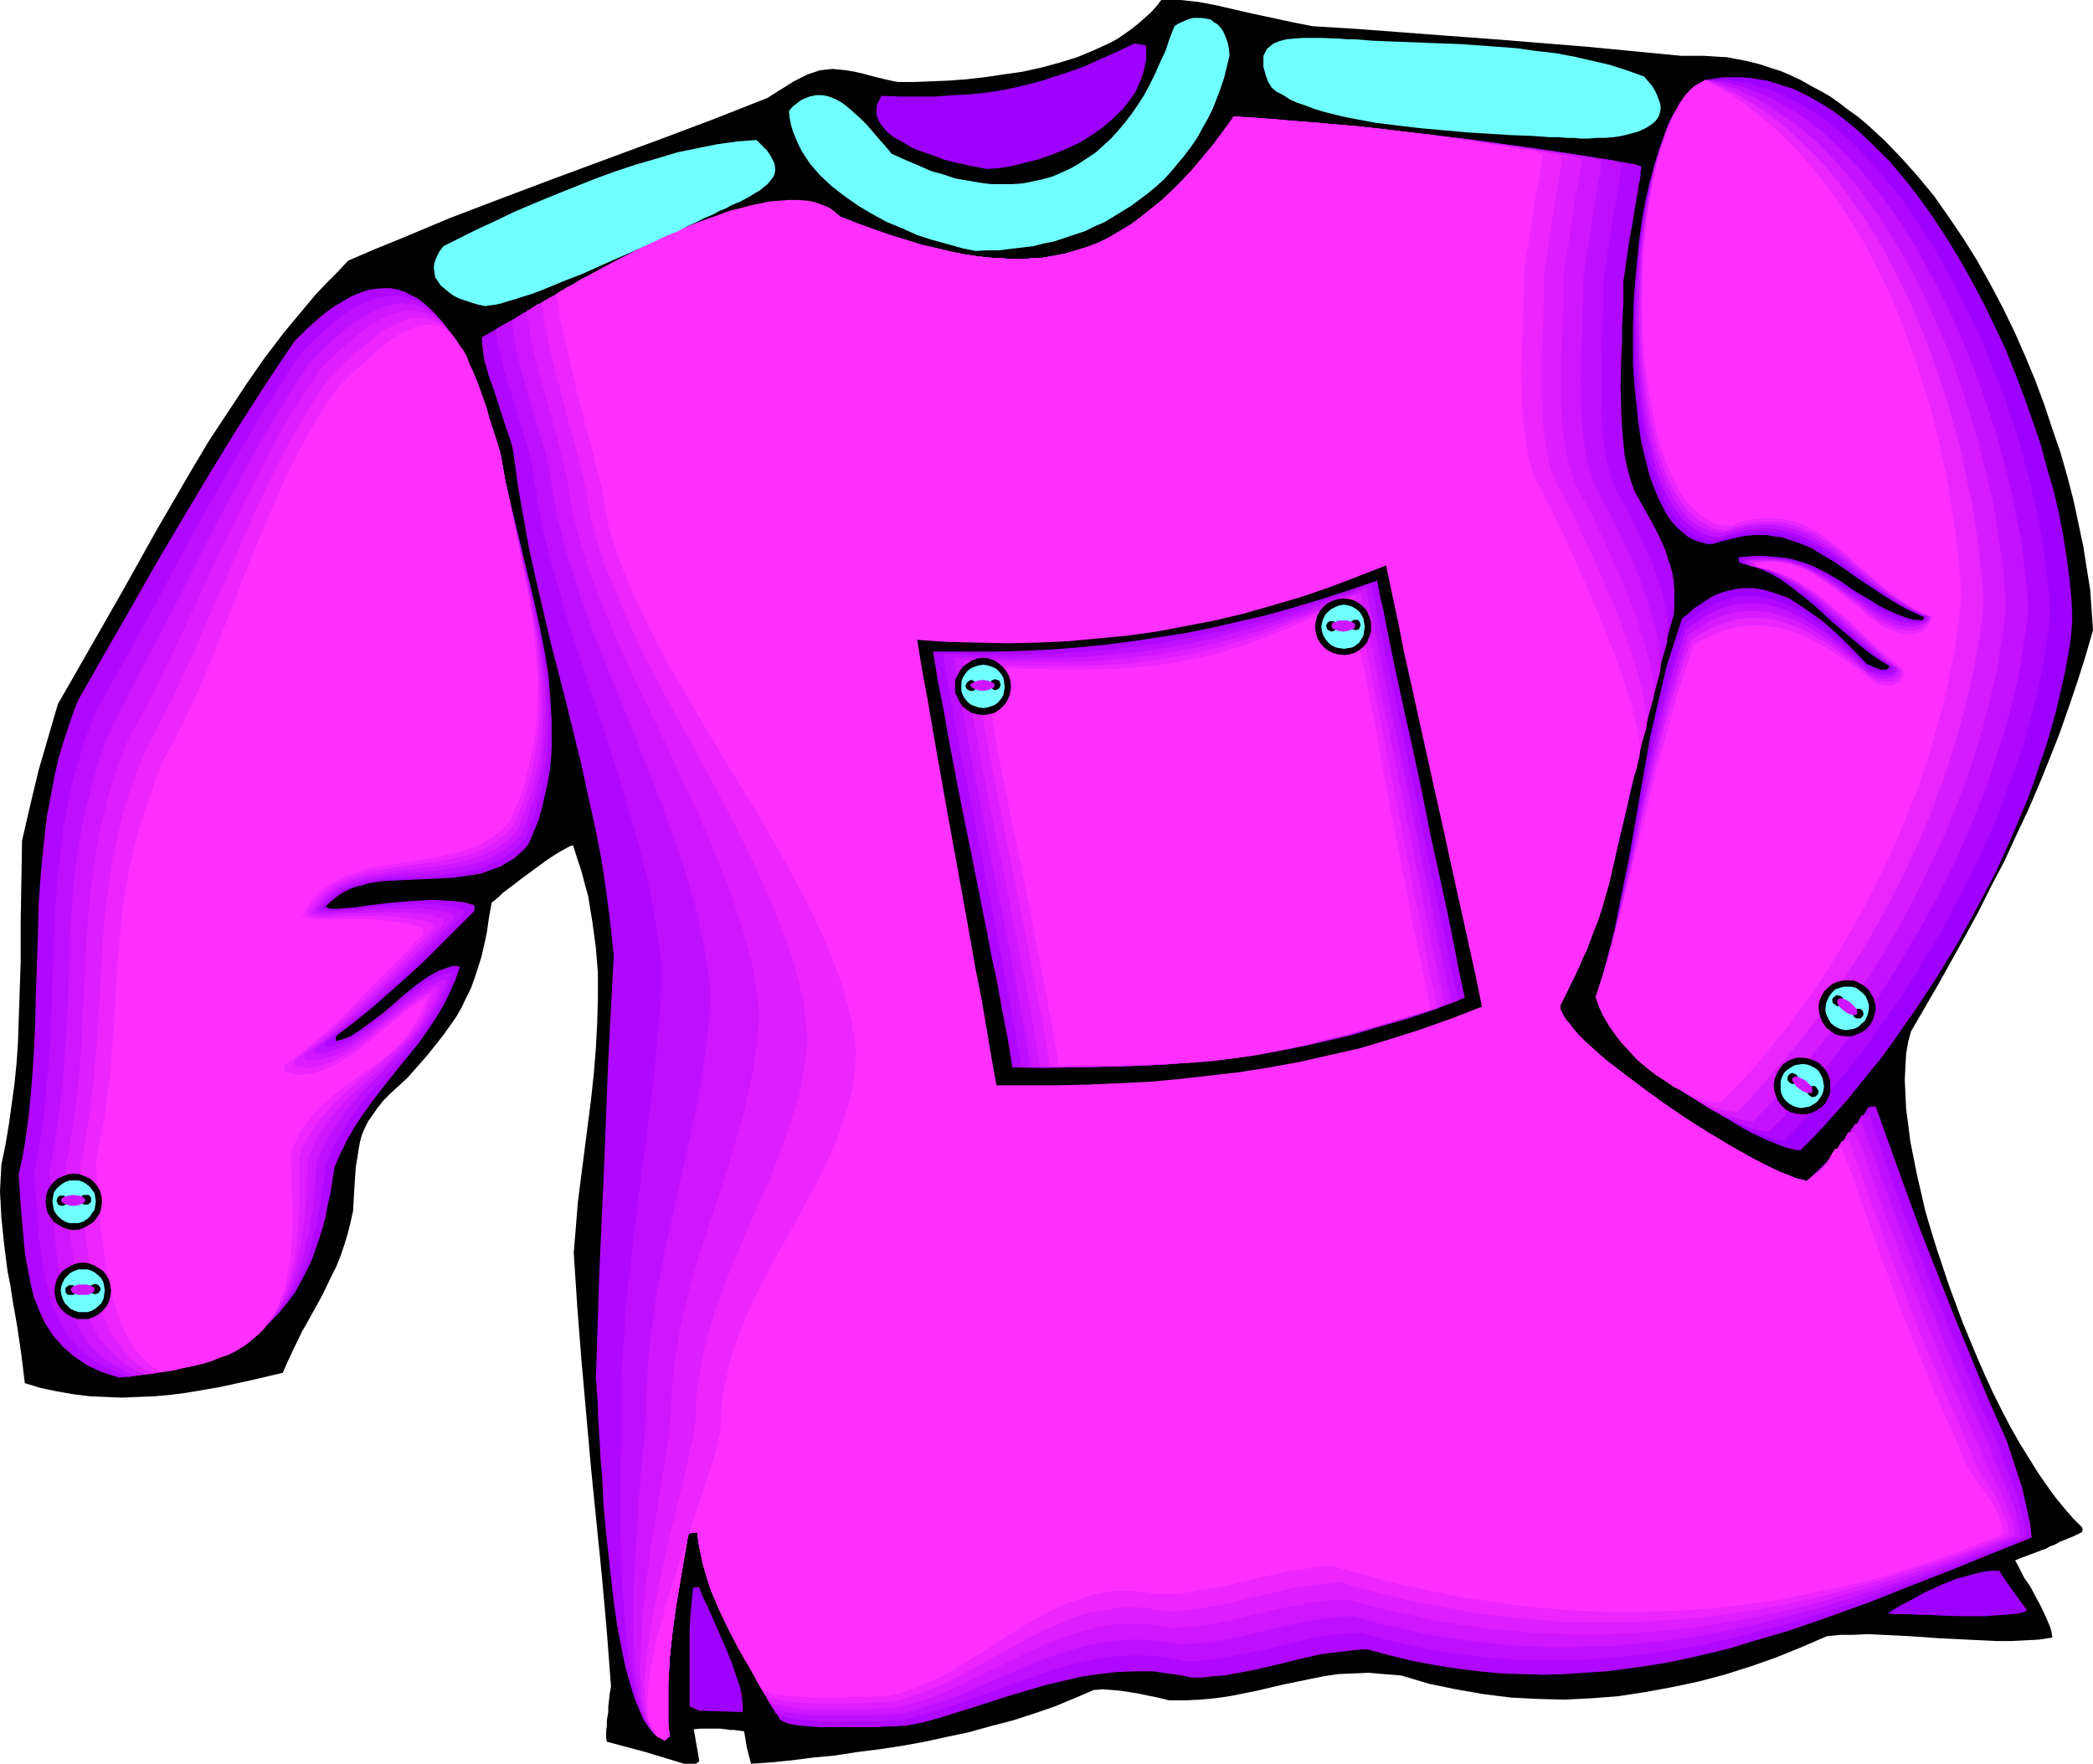
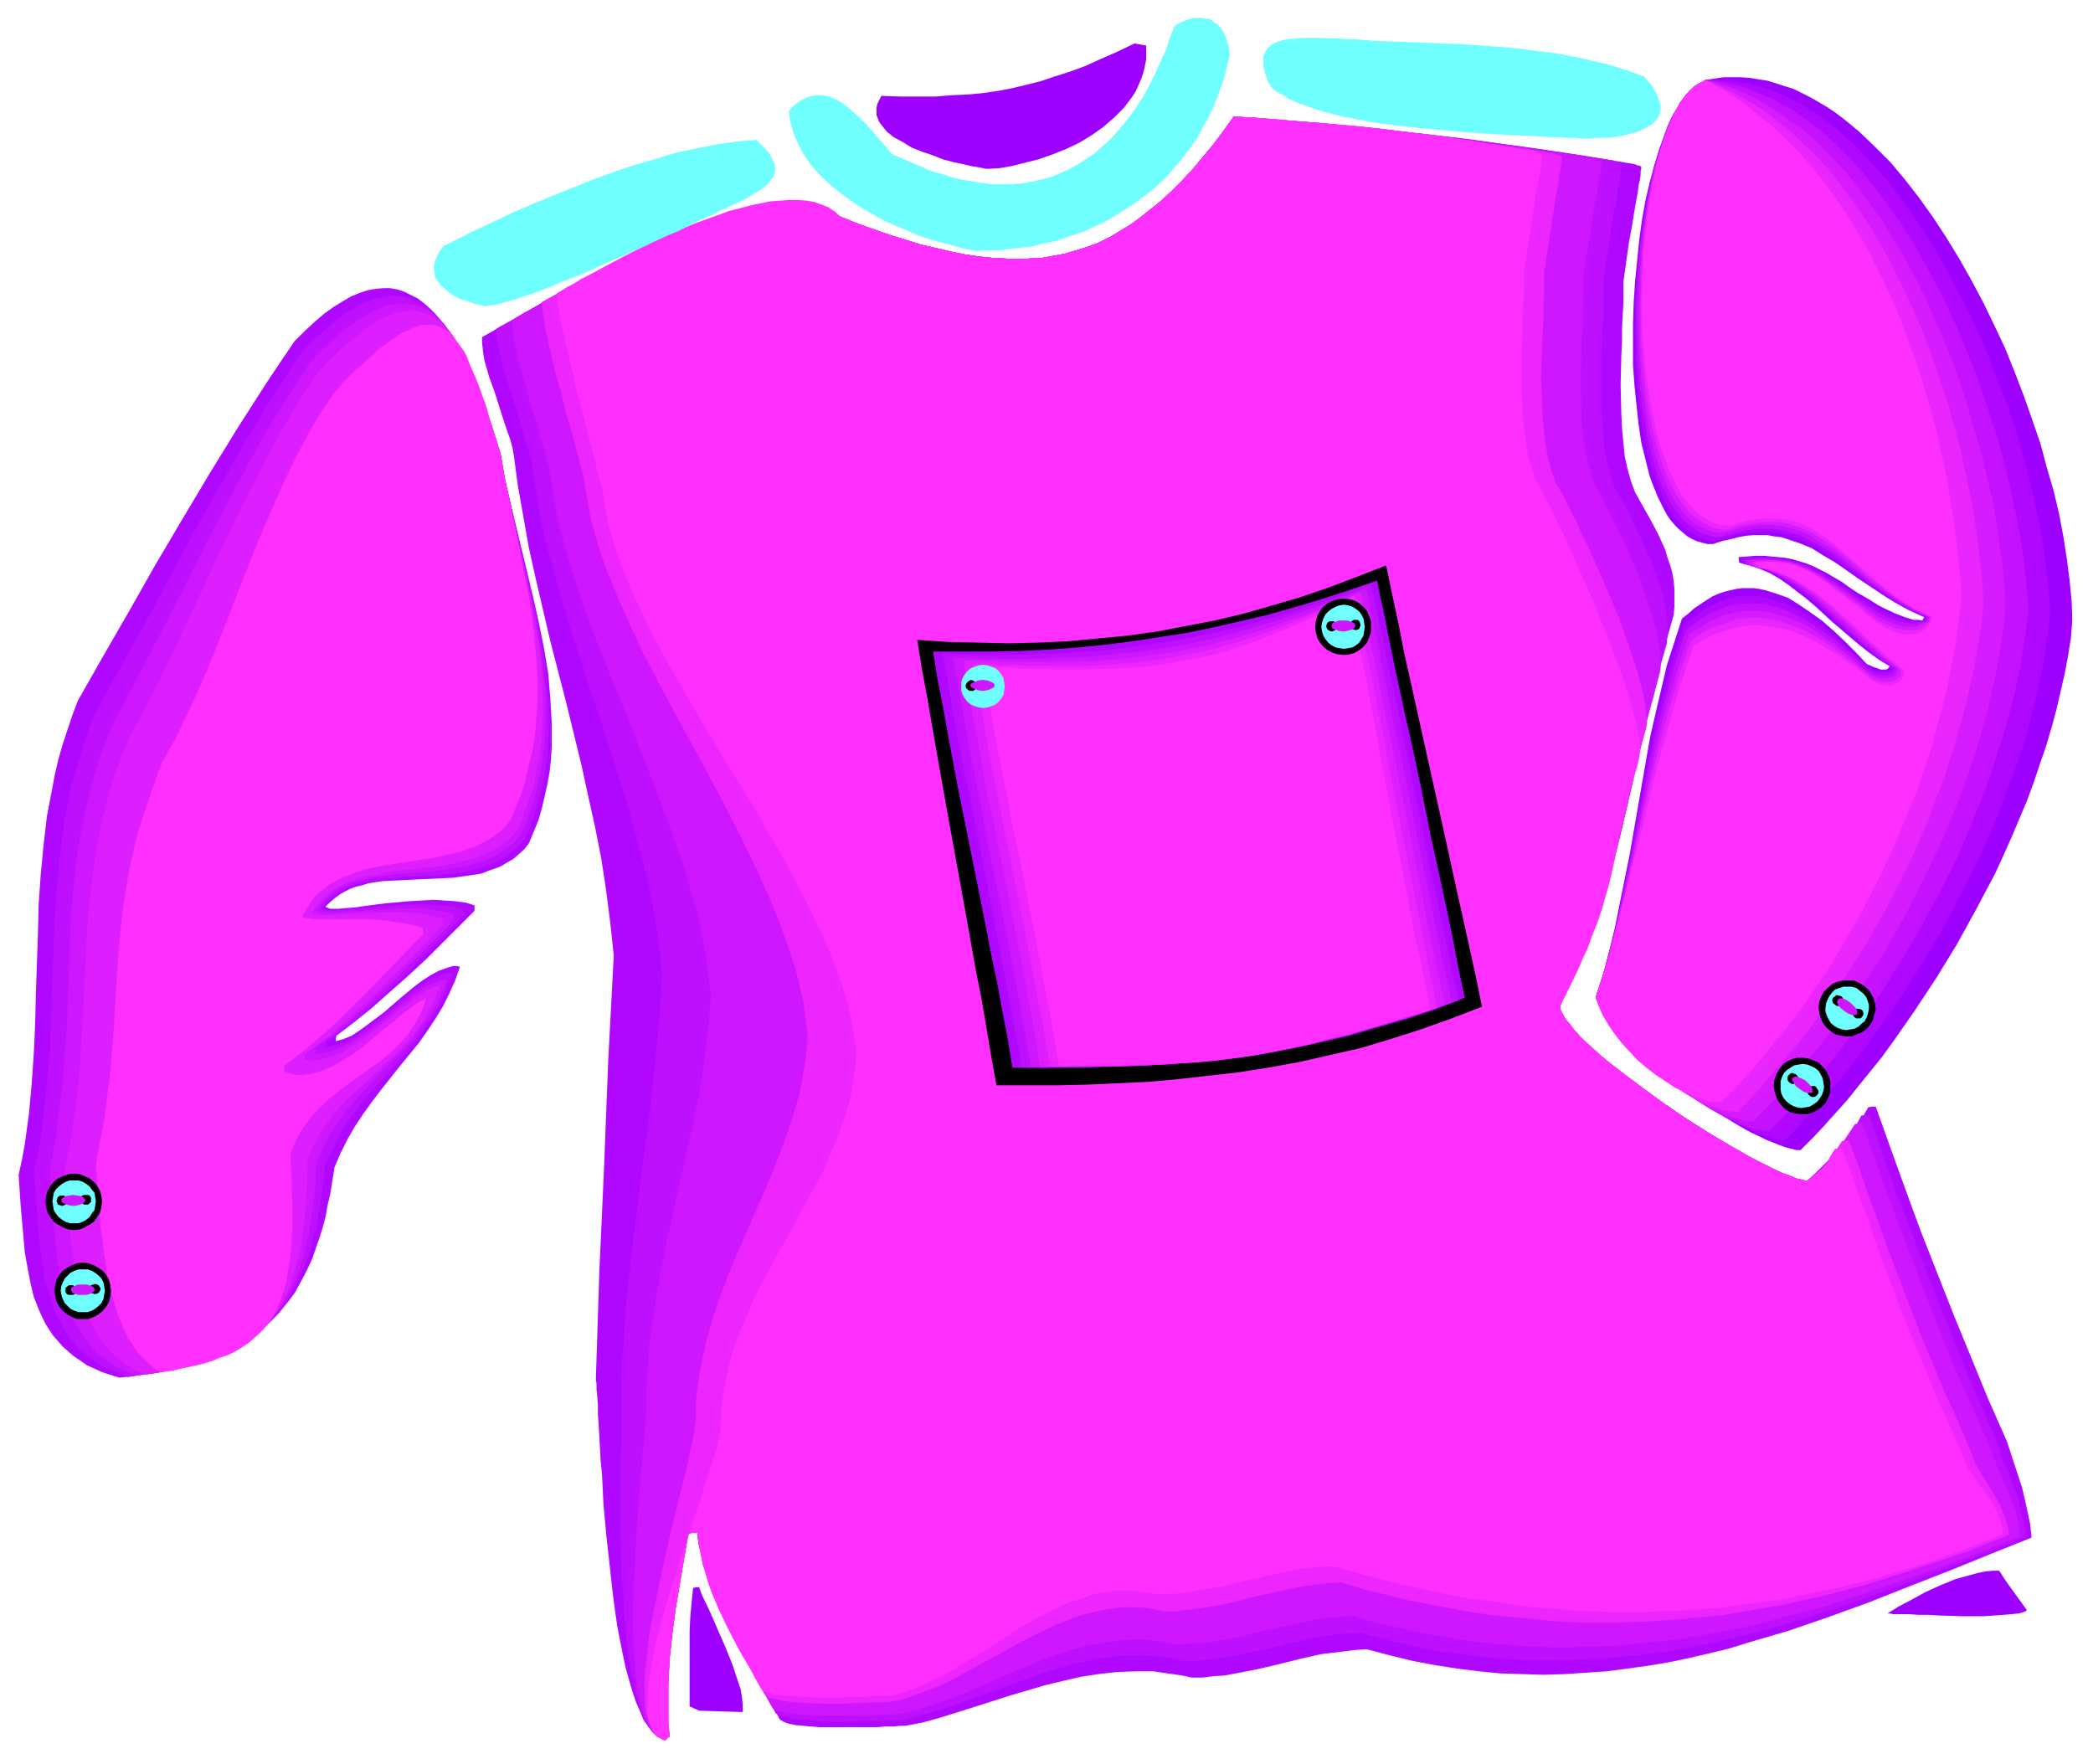
<svg xmlns="http://www.w3.org/2000/svg" xmlns:ns1="http://sodipodi.sourceforge.net/DTD/sodipodi-0.dtd" xmlns:ns2="http://www.inkscape.org/namespaces/inkscape" version="1.0" width="129.766mm" height="109.352mm" id="svg62" ns1:docname="Sweatshirt 5.wmf">
  <ns1:namedview id="namedview62" pagecolor="#ffffff" bordercolor="#000000" borderopacity="0.25" ns2:showpageshadow="2" ns2:pageopacity="0.0" ns2:pagecheckerboard="0" ns2:deskcolor="#d1d1d1" ns2:document-units="mm" />
  <defs id="defs1">
    <pattern id="WMFhbasepattern" patternUnits="userSpaceOnUse" width="6" height="6" x="0" y="0" />
  </defs>
-   <path style="fill:#000000;fill-opacity:1;fill-rule:evenodd;stroke:none" d="m 160.307,413.301 -9.05,-2.747 -9.05,-2.424 -0.162,-0.969 v -1.616 l 0.162,-1.131 v -0.485 -0.808 l 0.162,-0.969 0.162,-0.969 v -1.293 l 0.162,-1.293 0.162,-1.616 0.323,-1.777 -0.97,-12.764 -1.131,-12.764 -2.586,-25.69 -1.131,-12.764 -1.131,-12.764 -0.97,-12.441 -0.808,-12.441 0.485,-5.978 0.485,-5.978 3.07,-23.913 0.646,-5.978 0.485,-5.978 0.323,-5.978 0.162,-5.817 v -5.978 l -0.485,-5.978 -0.808,-5.978 -0.485,-2.908 -0.485,-3.07 -0.808,-2.908 -0.808,-3.07 -0.97,-2.908 -0.97,-3.07 -0.646,0.162 -0.646,0.323 -1.131,0.646 -1.131,0.646 -1.293,0.808 -1.454,0.969 -3.07,2.262 -3.07,2.262 -1.454,1.131 -1.293,0.969 -1.293,0.969 -0.97,0.969 -0.97,0.808 -0.646,0.485 -0.646,3.555 -0.485,3.393 -0.646,3.07 -0.646,2.747 -0.808,2.585 -0.808,2.424 -0.808,2.262 -1.131,2.262 -0.97,2.1 -1.293,2.262 -1.454,2.1 -1.616,2.262 -1.778,2.262 -1.939,2.424 -2.262,2.585 -2.424,2.747 -2.101,1.939 -1.939,1.777 -1.616,1.616 -1.293,1.616 -1.131,1.616 -1.131,1.616 -0.808,1.616 -0.646,1.454 -0.485,1.777 -0.323,1.777 -0.323,2.1 -0.323,1.939 -0.162,2.262 -0.162,2.424 -0.162,2.747 -0.162,2.908 -0.646,2.908 -0.646,2.585 -0.808,2.585 -0.808,2.424 -0.97,2.424 -1.131,2.262 -2.101,4.362 -1.131,2.1 -2.424,4.362 -1.293,2.262 -2.262,4.686 -1.131,2.424 -1.131,2.585 -7.595,1.777 -7.434,1.616 -7.595,1.293 -3.717,0.485 -3.717,0.323 -3.878,0.162 -3.717,0.162 -3.717,-0.162 -3.878,-0.162 -3.878,-0.485 -3.717,-0.646 L 9.534,325.244 5.818,324.113 5.01,317.489 4.04,310.864 2.909,304.401 2.424,301.17 1.778,297.938 0.97,291.637 0.323,285.336 0.162,282.266 0,279.196 l 0.162,-3.231 0.162,-3.07 0.97,-4.686 0.808,-4.847 0.646,-4.686 0.646,-4.686 0.485,-4.847 0.323,-4.686 0.323,-9.533 0.323,-9.533 v -9.371 l 0.162,-9.533 0.162,-9.533 0.97,-4.201 0.97,-4.201 1.939,-8.079 2.262,-7.755 2.262,-7.755 3.717,-6.463 3.878,-6.786 7.757,-13.572 7.757,-13.895 8.08,-13.895 4.04,-6.786 4.363,-6.624 4.363,-6.624 4.363,-6.301 4.686,-6.14 4.848,-5.817 2.424,-2.908 2.586,-2.747 2.586,-2.585 2.586,-2.747 5.979,-2.585 5.979,-2.424 11.958,-5.009 12.282,-4.686 12.443,-4.686 24.886,-9.21 12.443,-4.686 12.282,-4.847 2.262,-1.454 2.101,-1.293 1.778,-1.131 1.616,-0.808 1.616,-0.808 1.454,-0.485 1.454,-0.485 1.454,-0.162 1.454,-0.162 1.616,0.162 1.616,0.162 1.939,0.323 2.101,0.485 2.424,0.646 2.586,0.646 1.454,0.323 1.616,0.323 h 3.717 l 4.04,-0.162 4.04,-0.162 4.363,-0.323 4.202,-0.485 4.363,-0.646 4.525,-0.646 4.363,-0.969 4.202,-1.131 4.202,-1.293 3.878,-1.616 3.878,-1.777 1.778,-0.969 1.616,-1.131 1.616,-1.131 1.616,-1.293 1.454,-1.293 1.454,-1.293 L 271.003,1.454 272.134,0 h 2.424 2.101 l 4.363,0.485 4.202,0.808 4.202,0.969 4.202,0.969 4.525,0.969 4.525,0.969 2.424,0.485 2.424,0.485 10.504,0.646 10.666,0.808 10.666,0.808 10.989,0.808 21.816,1.777 21.816,2.1 h 2.586 2.747 l 2.586,0.162 2.747,0.162 2.586,0.485 2.424,0.485 2.586,0.646 2.424,0.808 2.586,0.808 2.262,0.969 2.424,1.131 2.262,1.293 2.424,1.293 2.262,1.293 2.262,1.616 2.101,1.616 2.262,1.616 2.101,1.777 4.04,3.716 4.04,4.201 3.878,4.362 3.717,4.524 3.394,4.847 3.394,5.009 3.232,5.17 3.07,5.493 2.909,5.493 2.747,5.655 2.424,5.493 2.424,5.817 2.101,5.655 1.939,5.817 1.939,5.655 1.616,5.655 1.454,5.655 1.131,5.332 1.131,5.332 0.808,5.17 0.808,5.009 0.323,4.847 0.323,4.524 -1.778,6.14 -1.939,6.14 -2.101,6.14 -2.101,5.978 -2.424,6.14 -2.424,5.978 -2.586,5.978 -2.747,5.817 -2.747,5.978 -3.07,5.817 -2.909,5.817 -3.07,5.655 -6.302,11.31 -6.464,11.148 -0.646,2.424 -0.485,2.747 -0.162,2.908 -0.162,3.231 0.162,3.393 0.162,3.393 0.485,3.716 0.485,3.878 0.808,4.039 0.808,4.039 0.97,4.201 0.97,4.201 1.293,4.362 1.293,4.201 1.454,4.362 1.454,4.362 3.232,8.725 3.555,8.563 1.778,4.039 1.939,4.201 1.939,3.878 1.939,3.716 2.101,3.716 2.101,3.393 2.101,3.393 2.101,3.07 2.101,2.908 2.101,2.585 2.101,2.424 2.101,2.1 0.162,0.485 -0.162,0.646 -1.939,0.969 -1.616,0.646 -1.616,0.646 -1.131,0.646 -1.293,0.485 -0.808,0.485 -0.97,0.323 -0.808,0.323 -1.293,0.485 -1.293,0.485 -1.293,0.485 -0.808,0.323 -0.808,0.323 0.97,1.777 1.131,2.262 1.454,2.1 1.293,2.424 1.293,2.424 1.131,2.424 0.97,2.262 0.323,1.293 0.162,1.131 -3.232,0.485 -3.232,0.162 -3.232,0.162 h -3.394 l -6.787,-0.323 -6.626,-0.323 -6.787,-0.485 -6.626,-0.323 -3.232,-0.162 -3.394,0.162 h -3.07 l -3.232,0.323 -5.979,2.585 -5.979,2.424 -5.979,2.1 -6.141,1.939 -6.141,1.616 -6.141,1.293 -6.141,1.131 -6.302,0.969 -6.302,0.485 -6.302,0.323 -6.302,-0.162 -6.302,-0.323 -6.464,-0.808 -6.464,-1.131 -6.302,-1.293 -3.232,-0.969 -3.232,-0.969 -1.939,-0.162 -2.101,-0.162 -3.717,-0.323 -3.555,0.162 -3.555,0.162 -3.232,0.485 -3.232,0.646 -6.302,1.293 -6.141,1.454 -3.232,0.646 -3.232,0.646 -3.394,0.485 -3.394,0.323 -3.555,0.162 h -3.878 l -2.586,-0.646 -2.424,-0.485 -2.262,-0.485 -2.101,-0.323 -2.101,-0.323 -1.939,-0.162 -2.101,-0.162 -2.101,0.162 -4.525,1.939 -4.686,1.939 -4.686,1.616 -5.01,1.616 -5.01,1.293 -5.171,1.454 -5.333,1.131 -5.171,1.131 -5.333,0.969 -5.333,0.808 -5.171,0.646 -5.171,0.808 -5.171,0.485 -5.01,0.646 -4.848,0.485 -4.686,0.323 -0.97,-3.716 -0.646,-3.878 -1.131,-0.162 -1.131,-0.162 h -0.97 l -0.97,-0.162 -1.454,-0.162 h -1.131 -2.101 -1.293 l -1.616,0.162 0.646,3.716 0.646,3.716 -0.323,0.323 -0.485,0.323 h -0.97 -0.97 z" id="path1" />
  <path style="fill:#af07ff;fill-opacity:1;fill-rule:evenodd;stroke:none" d="m 155.459,407.646 -0.646,-0.323 -0.646,-0.323 -1.131,-0.969 -1.131,-1.454 -1.131,-1.616 -0.808,-1.939 -0.97,-2.262 -0.808,-2.424 -0.808,-2.747 -0.808,-2.908 -0.646,-3.07 -0.646,-3.231 -0.646,-3.393 -0.485,-3.393 -0.485,-3.555 -0.808,-7.271 -0.808,-7.271 -0.646,-7.109 -0.162,-3.393 -0.162,-3.393 -0.323,-3.231 -0.162,-3.07 -0.162,-2.747 -0.162,-2.747 -0.162,-2.424 v -2.262 l -0.162,-1.939 -0.162,-1.616 v -1.293 l -0.162,-0.969 0.808,-25.044 1.131,-25.044 0.97,-24.882 0.646,-12.279 0.646,-12.118 -0.808,-7.594 -0.97,-7.594 -1.131,-7.432 -1.454,-7.432 -1.616,-7.271 -1.616,-7.432 -3.555,-14.541 -3.717,-14.38 -3.394,-14.541 -1.616,-7.271 -1.293,-7.271 -1.293,-7.271 -0.97,-7.271 -0.323,-1.777 -0.485,-1.777 -1.293,-3.716 -2.424,-7.594 -1.293,-3.555 -0.485,-1.777 -0.485,-1.616 -0.323,-1.616 -0.162,-1.454 -0.162,-1.454 v -1.293 l 1.131,-0.646 1.454,-0.808 1.778,-1.131 1.939,-0.969 2.101,-1.293 2.424,-1.293 2.586,-1.454 2.747,-1.454 2.747,-1.454 3.07,-1.616 3.07,-1.616 3.07,-1.616 6.626,-3.07 6.787,-3.07 6.626,-2.908 3.394,-1.293 3.232,-1.293 3.232,-0.969 3.07,-0.969 3.07,-0.808 2.909,-0.646 2.747,-0.485 2.747,-0.323 2.424,-0.162 2.101,0.162 2.101,0.485 1.939,0.485 1.454,0.808 0.646,0.646 0.646,0.485 4.04,1.616 4.04,1.454 3.717,1.293 3.717,1.131 3.555,1.131 3.555,0.808 3.394,0.808 3.232,0.646 3.232,0.485 3.07,0.323 3.07,0.162 2.909,0.162 2.909,-0.162 2.909,-0.162 2.747,-0.485 2.586,-0.485 2.747,-0.808 2.586,-0.808 2.586,-0.969 2.586,-1.293 2.424,-1.454 2.424,-1.454 2.424,-1.777 2.424,-1.939 2.424,-1.939 2.424,-2.262 2.424,-2.424 2.424,-2.585 2.424,-2.908 2.424,-2.908 2.424,-3.231 2.424,-3.393 5.656,0.323 5.656,0.485 11.474,0.969 11.797,1.131 11.958,1.454 11.958,1.454 11.958,1.616 11.797,1.777 11.635,1.939 0.808,0.323 h 0.323 l 0.485,0.323 v 0.323 l -0.162,0.646 v 0.969 l -0.162,1.131 -0.323,1.293 -0.162,1.454 -0.323,1.777 -0.323,1.777 -0.323,1.939 -0.323,2.1 -0.808,4.362 -1.293,9.21 v 2.424 2.585 l -0.162,2.747 -0.162,3.07 v 3.07 l -0.162,3.393 -0.162,6.786 0.162,6.786 0.162,3.393 0.323,3.393 0.323,3.231 0.646,2.908 0.808,2.908 0.97,2.585 3.717,6.624 1.778,3.393 1.616,3.555 0.485,1.777 0.646,1.777 0.485,1.777 0.323,1.939 0.162,1.939 v 1.939 2.1 l -0.162,1.939 -1.616,5.655 -1.454,5.655 -2.909,11.633 -2.586,11.795 -2.747,11.795 -1.454,5.978 -1.616,5.817 -1.616,5.817 -1.778,5.655 -1.939,5.655 -2.101,5.493 -2.262,5.332 -2.586,5.332 0.162,0.969 0.485,0.969 0.646,1.131 0.97,1.131 0.97,1.293 1.293,1.454 1.454,1.454 1.616,1.454 1.778,1.616 1.939,1.616 2.101,1.616 2.101,1.616 4.525,3.393 4.686,3.393 5.01,3.393 4.848,3.07 4.848,2.908 2.262,1.293 2.262,1.293 2.101,1.131 2.262,1.131 1.939,0.969 1.778,0.808 1.778,0.646 1.454,0.646 1.454,0.323 1.131,0.323 1.939,-1.777 1.939,-1.939 2.101,-2.1 1.939,-2.262 1.778,-2.262 1.778,-2.424 1.616,-2.262 1.293,-2.262 0.808,-0.162 h 0.97 l 3.394,9.533 3.555,9.856 3.555,9.694 3.878,9.856 3.878,9.856 4.04,9.856 4.04,9.856 4.363,9.856 3.555,10.825 0.646,2.747 0.646,2.908 0.646,3.07 0.323,3.07 -9.696,3.878 -9.534,3.878 -9.534,3.716 -9.373,3.716 -9.373,3.393 -9.373,3.231 -9.373,2.747 -4.686,1.454 -4.686,1.131 -4.848,1.131 -4.686,0.969 -4.848,0.808 -4.686,0.646 -5.01,0.646 -4.848,0.323 -4.848,0.323 -5.01,0.162 -5.01,-0.162 -5.01,-0.162 -5.01,-0.485 -5.171,-0.646 -5.171,-0.808 -5.171,-0.969 -5.333,-1.293 -5.494,-1.454 -2.747,0.162 -2.586,0.323 -2.586,0.323 -2.747,0.323 -5.01,1.131 -5.171,1.293 -4.848,1.131 -5.01,0.969 -2.586,0.485 -2.586,0.162 -2.586,0.323 h -2.586 l -2.262,-0.485 -2.262,-0.323 -2.262,-0.323 -2.101,-0.323 h -4.363 l -4.363,0.162 -4.202,0.485 -4.202,0.646 -4.202,0.969 -4.04,0.969 -8.242,2.424 -8.08,2.585 -8.242,2.585 -4.04,1.131 -4.202,0.808 h -1.293 l -1.454,0.162 h -1.939 l -1.939,0.162 h -2.101 -2.262 -4.525 -4.525 l -2.101,-0.162 -1.778,-0.162 -1.778,-0.162 -1.616,-0.323 -1.293,-0.485 -0.808,-0.485 -2.909,-5.332 -3.07,-5.493 -3.07,-5.655 -2.909,-5.493 -2.586,-5.655 -1.293,-2.747 -0.97,-2.747 -0.97,-2.747 -0.646,-2.747 -0.646,-2.585 -0.323,-2.747 -0.646,0.162 h -0.646 l -0.808,0.323 -0.97,5.655 -1.939,11.472 -0.808,5.978 -0.646,5.978 -0.323,5.978 v 6.14 3.07 l 0.323,3.231 -0.485,0.162 -0.162,0.323 -0.485,0.323 h -0.162 z" id="path2" />
  <path style="fill:#bf0fff;fill-opacity:1;fill-rule:evenodd;stroke:none" d="m 155.459,407.646 -0.646,-0.323 -0.646,-0.323 -0.646,-0.485 -0.485,-0.485 -0.97,-1.293 -0.97,-1.777 -0.808,-1.777 -0.808,-2.262 -0.646,-2.424 -0.485,-2.585 -0.646,-2.908 -0.485,-2.908 -0.323,-3.231 -0.323,-3.231 -0.323,-3.231 -0.162,-3.555 -0.485,-6.948 -0.162,-7.109 v -6.948 -3.393 -3.231 -6.14 l 0.162,-2.747 v -2.747 -4.524 -1.777 -1.616 -1.293 -0.969 l 0.162,-6.301 0.485,-6.14 0.323,-6.14 0.646,-6.14 1.454,-12.118 1.454,-12.118 1.616,-11.956 1.454,-11.956 1.131,-11.956 0.485,-5.978 0.323,-6.14 -0.323,-3.716 -0.485,-3.878 -0.485,-3.716 -0.646,-3.878 -1.616,-7.594 -1.939,-7.594 -2.101,-7.594 -2.262,-7.594 -4.848,-15.188 -2.586,-7.432 -2.424,-7.594 -2.424,-7.432 -2.101,-7.432 -2.101,-7.432 -1.778,-7.271 -1.293,-7.432 -0.646,-3.555 -0.485,-3.716 -0.485,-1.777 -0.485,-1.939 -0.646,-2.1 -0.646,-2.1 -1.293,-4.524 -1.454,-4.362 -1.293,-4.362 -0.646,-1.939 -0.323,-2.1 -0.485,-1.777 -0.323,-1.616 -0.162,-1.454 V 77.07 l 0.646,-0.323 0.646,-0.323 0.646,-0.485 0.808,-0.485 1.616,-0.808 1.939,-1.131 2.101,-1.293 2.262,-1.293 2.424,-1.293 2.586,-1.454 2.747,-1.454 2.909,-1.454 5.818,-2.908 6.302,-3.07 6.464,-2.908 6.302,-2.585 3.232,-1.293 3.07,-1.131 3.07,-0.969 3.07,-0.808 2.747,-0.646 2.747,-0.646 2.747,-0.485 2.586,-0.162 h 2.262 l 2.101,0.162 1.939,0.323 1.939,0.646 1.454,0.808 1.293,1.131 4.04,1.616 4.04,1.454 3.717,1.293 3.717,1.131 3.555,1.131 3.555,0.808 3.394,0.808 3.232,0.646 3.232,0.485 3.07,0.323 3.07,0.162 2.909,0.162 2.909,-0.162 2.909,-0.162 2.747,-0.485 2.586,-0.485 2.747,-0.808 2.586,-0.808 2.586,-0.969 2.586,-1.293 2.424,-1.454 2.424,-1.454 2.424,-1.777 2.424,-1.939 2.424,-1.939 2.424,-2.262 2.424,-2.424 2.424,-2.585 2.424,-2.908 2.424,-2.908 2.424,-3.231 2.424,-3.393 11.15,0.808 10.989,0.969 10.989,1.131 11.15,1.131 10.989,1.293 11.15,1.616 11.312,1.616 11.474,1.777 0.808,0.485 0.808,0.323 v 0.323 l -0.162,0.808 v 0.808 l -0.162,1.131 -0.162,1.293 -0.323,1.616 -0.323,1.616 -0.162,1.939 -0.485,1.777 -0.323,2.1 -0.646,4.362 -1.454,9.371 v 2.262 2.585 2.908 l -0.162,2.908 -0.162,3.231 -0.162,3.231 v 6.948 6.786 l 0.323,3.393 0.162,3.393 0.485,3.231 0.646,2.908 0.808,2.908 0.97,2.585 0.97,1.616 1.131,1.939 0.97,1.939 1.131,2.262 2.101,4.524 2.262,4.686 0.808,2.585 0.808,2.424 0.808,2.424 0.485,2.424 0.485,2.424 0.162,2.424 v 2.1 l -0.162,2.1 -1.616,5.655 -1.454,5.493 -2.586,10.825 -2.424,10.825 -2.424,10.502 -1.293,5.17 -1.454,5.332 -1.616,5.17 -1.616,5.17 -1.778,5.332 -2.101,5.17 -2.262,5.17 -2.424,5.17 0.162,0.969 0.485,0.969 0.646,1.131 0.97,1.131 0.97,1.293 1.293,1.454 1.454,1.454 1.616,1.454 1.778,1.616 1.939,1.616 2.101,1.616 2.101,1.616 4.525,3.393 4.686,3.393 5.01,3.393 4.848,3.07 4.848,2.908 2.262,1.293 2.262,1.293 2.101,1.131 2.262,1.131 1.939,0.969 1.778,0.808 1.778,0.646 1.454,0.646 1.454,0.323 1.131,0.323 1.939,-1.616 1.778,-1.777 1.778,-1.777 1.616,-1.939 1.616,-1.939 1.454,-2.1 1.454,-2.1 1.131,-2.1 0.97,-0.162 h 0.808 l 6.787,19.227 3.717,9.533 3.555,9.533 3.878,9.533 3.878,9.694 4.04,9.694 4.363,9.694 0.808,2.747 2.101,5.332 0.97,2.585 0.97,2.585 0.646,2.747 0.646,2.908 0.485,3.07 -9.696,3.878 -9.534,3.716 -9.534,3.555 -9.373,3.393 -9.373,3.231 -9.373,2.908 -9.534,2.424 -4.686,1.131 -4.686,1.131 -4.848,0.808 -4.686,0.808 -4.848,0.646 -4.848,0.485 -4.848,0.485 -4.848,0.162 -5.01,0.162 h -4.848 l -5.01,-0.162 -5.171,-0.323 -5.01,-0.646 -5.171,-0.646 -5.171,-0.808 -5.171,-1.131 -5.333,-1.293 -5.333,-1.454 -2.747,0.162 -2.747,0.162 -2.586,0.485 -2.747,0.323 -5.01,1.131 -5.01,1.293 -5.171,1.131 -5.01,0.969 -2.586,0.485 -2.586,0.162 -2.424,0.323 h -2.747 l -2.262,-0.485 -2.101,-0.485 -2.262,-0.162 -2.262,-0.162 h -4.202 l -4.202,0.323 -4.202,0.646 -4.202,0.969 -4.04,1.131 -4.04,1.293 -7.918,2.908 -8.08,2.908 -4.04,1.454 -4.04,1.293 -4.04,1.131 -4.04,1.131 h -1.454 -1.454 l -1.939,0.162 h -1.939 -2.101 -2.262 l -4.525,0.162 -4.525,-0.162 -2.101,-0.162 -1.939,-0.162 -1.778,-0.323 -1.454,-0.323 -1.293,-0.323 -0.97,-0.485 -5.818,-10.664 -2.909,-5.332 -2.747,-5.17 -2.424,-5.332 -1.131,-2.747 -0.97,-2.585 -0.808,-2.747 -0.646,-2.585 -0.646,-2.747 -0.323,-2.585 -0.646,0.162 h -0.646 l -0.808,0.323 -0.97,5.655 -1.939,11.472 -0.808,5.978 -0.646,5.978 -0.323,5.978 v 6.14 3.07 l 0.323,3.231 -0.485,0.162 -0.162,0.323 -0.485,0.323 h -0.162 z" id="path3" />
  <path style="fill:#ce16ff;fill-opacity:1;fill-rule:evenodd;stroke:none" d="m 155.459,407.646 -0.646,-0.323 -0.646,-0.323 -0.485,-0.485 -0.485,-0.485 -0.97,-1.293 -0.808,-1.616 -0.808,-1.939 -0.485,-2.1 -0.485,-2.262 -0.485,-2.585 -0.323,-2.747 -0.162,-2.908 -0.162,-3.07 -0.162,-3.231 v -3.231 -3.393 l 0.323,-6.786 0.323,-6.948 0.485,-6.786 0.162,-3.231 0.323,-3.07 0.162,-3.07 0.323,-2.908 0.162,-2.747 0.323,-2.585 0.162,-2.424 0.162,-2.1 0.162,-1.777 v -1.616 -1.293 -0.969 l 0.323,-6.14 0.485,-6.14 0.808,-5.978 0.808,-5.978 1.131,-5.817 1.131,-5.817 2.586,-11.472 2.586,-11.633 1.293,-5.655 1.131,-5.817 0.97,-5.817 0.808,-5.978 0.646,-5.817 0.485,-6.14 -0.485,-3.716 -0.485,-3.878 -0.646,-3.878 -0.808,-3.878 -0.808,-3.878 -1.131,-3.878 -2.262,-7.755 -2.747,-7.755 -2.909,-7.917 -3.07,-7.755 -3.07,-7.917 -6.302,-15.511 -3.07,-7.755 -2.747,-7.594 -2.424,-7.594 -1.131,-3.716 -0.97,-3.878 -0.97,-3.716 -0.646,-3.716 -0.646,-3.716 -0.485,-3.555 -0.485,-1.939 -0.485,-2.1 -0.646,-2.1 -0.808,-2.424 -0.646,-2.585 -0.808,-2.424 -1.454,-5.17 -1.454,-5.009 -0.646,-2.424 -0.485,-2.262 -0.323,-1.939 -0.323,-1.939 -0.162,-1.616 v -1.293 l 1.131,-0.646 1.454,-0.969 1.616,-0.808 1.778,-0.969 2.101,-1.293 2.101,-1.131 2.262,-1.293 2.586,-1.293 2.586,-1.454 2.586,-1.454 5.656,-2.747 5.979,-2.908 5.979,-2.747 6.141,-2.424 3.07,-0.969 2.909,-1.131 2.909,-0.808 2.747,-0.808 2.747,-0.646 2.747,-0.485 2.424,-0.323 2.424,-0.162 h 2.262 l 2.101,0.162 1.939,0.485 1.778,0.646 1.454,0.808 1.293,1.131 4.04,1.616 4.04,1.454 3.717,1.293 3.717,1.131 3.555,1.131 3.555,0.808 3.394,0.808 3.232,0.646 3.232,0.485 3.07,0.323 3.07,0.162 2.909,0.162 2.909,-0.162 2.909,-0.162 2.747,-0.485 2.586,-0.485 2.747,-0.808 2.586,-0.808 2.586,-0.969 2.586,-1.293 2.424,-1.454 2.424,-1.454 2.424,-1.777 2.424,-1.939 2.424,-1.939 2.424,-2.262 2.424,-2.424 2.424,-2.585 2.424,-2.908 2.424,-2.908 2.424,-3.231 2.424,-3.393 5.494,0.323 5.494,0.485 10.342,0.808 10.342,0.969 10.181,1.293 10.342,1.131 10.342,1.454 5.333,0.808 5.494,0.808 5.494,0.808 5.656,0.969 1.616,0.808 v 0.323 0.646 l -0.162,0.969 -0.162,1.131 -0.323,1.293 -0.162,1.454 -0.323,1.777 -0.323,1.777 -0.323,1.939 -0.323,2.1 -0.646,4.362 -0.808,4.524 -0.646,4.847 v 4.847 l -0.162,2.747 v 3.07 l -0.162,3.231 -0.162,3.231 -0.162,6.786 0.162,6.948 0.162,3.393 0.323,3.231 0.485,3.231 0.646,2.908 0.808,2.908 0.97,2.424 0.97,1.777 1.131,2.262 1.293,2.424 1.293,2.585 1.293,2.747 1.454,2.908 2.586,6.14 1.131,3.231 1.131,3.231 0.97,3.07 0.808,2.908 0.646,2.908 0.323,2.585 0.162,2.424 v 1.131 l -0.162,1.131 -1.454,5.493 -1.454,5.332 -1.293,5.009 -1.131,5.009 -1.131,4.847 -1.131,4.847 -2.101,9.371 -2.424,9.21 -1.454,4.686 -1.454,4.686 -1.778,4.686 -1.939,5.009 -2.262,5.009 -2.424,5.009 0.162,0.969 0.485,0.969 0.646,1.131 0.97,1.131 0.97,1.293 1.293,1.454 1.454,1.454 1.616,1.454 1.778,1.616 1.939,1.616 2.101,1.616 2.101,1.616 4.525,3.393 4.686,3.393 5.01,3.393 4.848,3.07 4.848,2.908 2.262,1.293 2.262,1.293 2.101,1.131 2.262,1.131 1.939,0.969 1.778,0.808 1.778,0.646 1.454,0.646 1.454,0.323 1.131,0.323 1.778,-1.616 1.616,-1.454 1.454,-1.454 1.454,-1.616 1.293,-1.616 1.131,-1.777 1.293,-1.939 1.293,-1.939 h 0.808 l 0.808,-0.162 3.394,9.533 3.394,9.371 3.555,9.371 3.555,9.371 3.717,9.371 3.717,9.371 4.202,9.533 4.363,9.694 0.97,2.747 0.97,2.585 1.131,2.424 1.131,2.585 0.97,2.424 0.97,2.585 0.646,2.747 0.162,1.454 0.162,1.616 -9.534,3.878 -9.534,3.555 -9.534,3.393 -9.534,3.231 -9.373,2.908 -9.373,2.424 -4.686,1.293 -4.686,0.969 -4.848,0.969 -4.686,0.808 -4.848,0.808 -4.686,0.485 -4.848,0.485 -4.848,0.485 -4.848,0.162 -5.01,0.162 h -4.848 l -5.01,-0.162 -5.01,-0.323 -5.01,-0.485 -5.01,-0.646 -5.171,-0.808 -5.171,-0.808 -5.171,-1.293 -5.333,-1.131 -5.494,-1.616 -2.747,0.162 -2.586,0.162 -2.747,0.323 -2.586,0.485 -5.171,1.131 -5.01,1.131 -5.171,1.293 -5.01,0.969 -2.586,0.485 -2.586,0.162 -2.424,0.162 -2.747,0.162 -2.101,-0.485 -2.262,-0.323 -2.262,-0.323 h -2.101 -2.262 l -2.101,0.162 -2.101,0.162 -2.101,0.323 -4.04,0.808 -4.04,1.131 -4.04,1.293 -4.04,1.616 -7.757,3.231 -7.918,3.555 -4.04,1.616 -4.04,1.293 -4.04,1.293 -4.04,0.969 h -1.454 l -1.454,0.162 h -1.778 l -2.101,0.162 h -2.101 -2.101 -4.686 -4.363 l -2.101,-0.162 -1.939,-0.162 -1.778,-0.323 -1.454,-0.323 -1.293,-0.323 -0.97,-0.485 -2.909,-5.332 -2.747,-5.17 -2.909,-5.17 -2.586,-5.009 -2.262,-5.009 -0.97,-2.585 -0.97,-2.585 -0.646,-2.585 -0.646,-2.424 -0.646,-2.747 -0.323,-2.585 -0.646,0.162 h -0.646 l -0.808,0.323 -0.97,5.655 -1.939,11.472 -0.808,5.978 -0.646,5.978 -0.323,5.978 v 6.14 3.07 l 0.323,3.231 -0.485,0.162 -0.162,0.323 -0.485,0.323 h -0.162 z" id="path4" />
-   <path style="fill:#dd1eff;fill-opacity:1;fill-rule:evenodd;stroke:none" d="m 155.459,407.646 -0.646,-0.323 -0.646,-0.323 -0.485,-0.485 -0.485,-0.485 -0.808,-1.293 -0.808,-1.454 -0.485,-1.939 -0.485,-2.1 -0.323,-2.1 -0.162,-2.585 -0.162,-2.585 v -2.908 l 0.162,-2.908 0.162,-3.07 0.162,-3.231 0.323,-3.231 0.808,-6.786 0.808,-6.624 1.131,-6.463 0.485,-3.231 0.485,-3.07 0.485,-3.07 0.485,-2.747 0.323,-2.747 0.485,-2.424 0.323,-2.262 0.323,-2.1 0.162,-1.777 0.162,-1.616 v -1.293 -0.969 l 0.162,-3.07 0.162,-3.07 0.323,-2.908 0.485,-3.07 0.97,-5.978 1.293,-5.655 1.454,-5.817 1.616,-5.493 3.717,-11.148 1.778,-5.493 1.778,-5.493 1.616,-5.655 1.616,-5.493 1.293,-5.655 1.131,-5.817 0.808,-5.817 0.323,-3.07 0.162,-3.07 -0.323,-3.716 -0.646,-3.878 -0.646,-3.878 -0.97,-3.878 -1.131,-4.039 -1.293,-3.878 -1.293,-4.039 -1.454,-3.878 -3.232,-8.079 -3.555,-8.079 -3.717,-8.079 -3.717,-8.079 -3.878,-8.079 -3.878,-7.917 -3.555,-8.079 -3.394,-7.917 -1.454,-3.878 -1.454,-3.878 -1.293,-3.878 -1.131,-3.716 -0.97,-3.878 -0.97,-3.716 -0.646,-3.716 -0.485,-3.555 -0.485,-1.939 -0.485,-2.262 -0.646,-2.424 -0.646,-2.747 -0.808,-2.747 -0.808,-2.908 -0.808,-2.908 -1.616,-5.817 -0.808,-2.908 -0.646,-2.585 -0.485,-2.585 -0.485,-2.262 -0.323,-2.1 -0.162,-0.808 -0.162,-0.808 v -0.808 -0.646 l 0.646,-0.162 0.646,-0.485 1.293,-0.808 0.808,-0.323 0.808,-0.485 1.778,-0.969 1.939,-1.131 2.101,-1.131 2.262,-1.293 2.262,-1.131 2.424,-1.454 2.586,-1.293 5.333,-2.585 5.656,-2.585 5.656,-2.585 5.818,-2.262 5.656,-1.939 2.747,-0.808 2.747,-0.646 2.586,-0.646 2.424,-0.323 2.424,-0.323 h 2.262 2.262 l 1.939,0.323 1.939,0.323 1.616,0.808 1.454,0.808 1.293,1.131 4.04,1.616 4.04,1.454 3.717,1.293 3.717,1.131 3.555,1.131 3.555,0.808 3.394,0.808 3.232,0.646 3.232,0.485 3.07,0.323 3.07,0.162 2.909,0.162 2.909,-0.162 2.909,-0.162 2.747,-0.485 2.586,-0.485 2.747,-0.808 2.586,-0.808 2.586,-0.969 2.586,-1.293 2.424,-1.454 2.424,-1.454 2.424,-1.777 2.424,-1.939 2.424,-1.939 2.424,-2.262 2.424,-2.424 2.424,-2.585 2.424,-2.908 2.424,-2.908 2.424,-3.231 2.424,-3.393 5.494,0.323 5.171,0.485 5.01,0.323 5.01,0.485 9.534,0.808 9.373,1.131 9.373,1.131 4.848,0.646 4.848,0.646 5.01,0.646 5.171,0.969 5.333,0.808 5.656,0.969 0.97,0.323 0.646,0.323 v 0.323 0.808 l -0.162,0.808 -0.162,1.131 -0.323,1.293 -0.162,1.616 -0.323,1.616 -0.323,1.777 -0.323,1.939 -0.323,2.1 -0.646,4.524 -0.646,4.524 -0.808,4.686 v 2.424 2.585 2.747 l -0.162,2.908 -0.162,3.231 -0.162,3.231 -0.162,6.786 0.162,6.948 0.162,3.393 0.323,3.231 0.485,3.231 0.646,3.07 0.808,2.747 0.97,2.585 0.485,0.969 0.485,0.969 0.646,1.131 0.646,1.131 0.646,1.293 0.808,1.454 1.454,3.07 1.616,3.393 1.616,3.555 1.616,3.716 1.616,3.716 1.454,3.716 1.454,3.878 1.131,3.716 0.97,3.393 0.97,3.393 0.162,1.454 0.323,1.454 0.162,1.454 v 1.293 1.293 l -0.162,0.969 -0.808,2.747 -0.646,2.747 -1.454,5.17 -1.131,4.686 -1.131,4.686 -0.808,4.362 -0.97,4.201 -1.939,8.079 -0.97,4.039 -1.131,4.039 -1.293,4.039 -1.454,4.201 -1.616,4.362 -1.778,4.524 -1.131,2.424 -1.131,2.424 -1.131,2.424 -1.293,2.585 0.162,0.969 0.485,0.969 0.646,1.131 0.97,1.131 0.97,1.293 1.293,1.454 1.454,1.454 1.616,1.454 1.778,1.616 1.939,1.616 2.101,1.616 2.101,1.616 4.525,3.393 4.686,3.393 5.01,3.393 4.848,3.07 4.848,2.908 2.262,1.293 2.262,1.293 2.101,1.131 2.262,1.131 1.939,0.969 1.778,0.808 1.778,0.646 1.454,0.646 1.454,0.323 1.131,0.323 0.97,-0.808 0.808,-0.646 1.454,-1.293 1.293,-1.131 0.97,-1.293 0.97,-1.131 1.131,-1.454 0.97,-1.616 0.485,-0.969 0.646,-1.131 h 0.808 0.97 l 3.394,9.371 3.232,9.21 3.394,9.048 3.555,9.048 3.555,9.21 3.717,9.21 4.04,9.371 2.101,4.847 2.262,5.009 0.808,2.585 1.293,2.424 1.131,2.262 1.293,2.424 1.131,2.262 0.97,2.585 0.485,1.293 0.323,1.293 0.323,1.454 0.162,1.616 -9.696,3.716 -9.534,3.555 -9.534,3.231 -9.373,2.908 -9.373,2.747 -9.534,2.262 -4.686,0.808 -4.848,0.969 -4.686,0.808 -4.686,0.646 -4.848,0.485 -4.848,0.485 -4.686,0.323 -5.01,0.162 -4.848,0.162 -4.848,-0.162 -5.01,-0.162 -4.848,-0.323 -5.01,-0.485 -5.171,-0.485 -5.01,-0.808 -5.171,-0.808 -5.171,-1.131 -5.171,-1.131 -5.333,-1.293 -5.333,-1.454 h -2.747 l -2.747,0.323 -2.747,0.323 -2.586,0.485 -5.171,0.969 -10.019,2.424 -5.171,1.131 -2.586,0.323 -2.424,0.323 -2.586,0.162 -2.586,0.162 -2.262,-0.485 -2.262,-0.323 -2.262,-0.162 h -2.101 -2.101 l -2.101,0.162 -2.101,0.323 -2.101,0.323 -4.04,1.131 -3.878,1.293 -4.04,1.454 -3.878,1.777 -15.514,7.594 -3.878,1.777 -4.04,1.616 -4.04,1.293 -4.04,0.969 h -1.293 l -1.616,0.162 h -1.778 l -2.101,0.162 h -2.101 -2.262 -4.525 -4.525 l -2.101,-0.162 -1.939,-0.162 -1.778,-0.323 -1.454,-0.323 -1.293,-0.323 -0.97,-0.646 -2.747,-5.17 -2.909,-4.847 -2.586,-4.847 -2.262,-4.847 -2.262,-4.847 -0.808,-2.424 -0.97,-2.424 -0.646,-2.424 -0.646,-2.585 -0.485,-2.585 -0.323,-2.585 -0.646,0.162 h -0.646 l -0.808,0.323 -0.97,5.655 -1.939,11.472 -0.808,5.978 -0.646,5.978 -0.323,5.978 v 6.14 3.07 l 0.323,3.231 -0.485,0.162 -0.162,0.323 -0.485,0.323 h -0.162 z" id="path5" />
  <path style="fill:#ed26ff;fill-opacity:1;fill-rule:evenodd;stroke:none" d="m 155.459,407.646 -0.646,-0.323 -0.646,-0.323 -0.485,-0.323 -0.485,-0.646 -0.646,-1.293 -0.646,-1.454 -0.485,-1.777 -0.323,-1.939 v -2.262 l -0.162,-2.424 0.162,-2.585 0.323,-2.747 0.323,-2.908 0.323,-2.908 0.485,-3.231 0.646,-3.07 1.293,-6.463 1.454,-6.624 1.454,-6.301 0.808,-3.07 0.646,-3.07 0.808,-2.908 0.323,-1.454 0.323,-1.293 0.646,-2.585 0.485,-2.424 0.485,-2.262 0.485,-1.939 0.323,-1.777 0.162,-1.616 0.162,-1.131 v -0.969 -3.07 l 0.323,-3.07 0.485,-3.07 0.485,-2.908 0.646,-2.908 0.646,-2.908 1.616,-5.493 1.939,-5.493 2.101,-5.493 4.525,-10.502 4.686,-10.664 2.101,-5.332 1.939,-5.332 1.778,-5.493 0.808,-2.747 0.646,-2.908 0.485,-2.908 0.485,-2.908 0.323,-2.908 0.162,-3.07 -0.485,-3.716 -0.485,-4.039 -0.97,-3.878 -0.97,-4.039 -1.293,-3.878 -1.454,-4.039 -1.454,-4.039 -1.778,-4.201 -1.778,-4.039 -1.939,-4.201 -4.04,-8.24 -4.363,-8.402 -4.525,-8.402 -4.525,-8.24 -4.525,-8.402 -4.202,-8.079 -1.939,-4.201 -1.778,-3.878 -1.778,-4.039 -1.616,-4.039 -1.616,-3.878 -1.293,-3.878 -1.131,-3.878 -0.97,-3.716 -0.646,-3.716 -0.646,-3.716 -0.162,-0.969 -0.162,-0.969 -0.646,-2.262 -0.646,-2.747 -0.808,-2.908 -0.808,-3.07 -0.97,-3.07 -1.616,-6.624 -0.97,-3.231 -0.808,-3.231 -0.646,-2.908 -0.646,-2.908 -0.485,-2.424 -0.162,-1.131 -0.162,-1.131 -0.162,-0.969 -0.162,-0.808 V 70.768 l 1.131,-0.646 1.454,-0.808 1.454,-0.808 1.778,-0.969 1.778,-1.131 2.101,-1.131 2.101,-1.131 2.262,-1.131 2.262,-1.293 2.424,-1.293 5.01,-2.424 5.333,-2.424 5.494,-2.424 5.333,-1.939 2.586,-0.969 5.333,-1.616 2.586,-0.485 2.424,-0.485 2.424,-0.323 2.262,-0.323 h 2.101 l 2.101,0.162 1.939,0.323 1.778,0.485 1.616,0.808 1.454,0.808 1.293,1.131 4.04,1.616 4.04,1.454 3.717,1.293 3.717,1.131 3.555,1.131 3.555,0.808 3.394,0.808 3.232,0.646 3.232,0.485 3.07,0.323 3.07,0.162 2.909,0.162 2.909,-0.162 2.909,-0.162 2.747,-0.485 2.586,-0.485 2.747,-0.808 2.586,-0.808 2.586,-0.969 2.586,-1.293 2.424,-1.454 2.424,-1.454 2.424,-1.777 2.424,-1.939 2.424,-1.939 2.424,-2.262 2.424,-2.424 2.424,-2.585 2.424,-2.908 2.424,-2.908 2.424,-3.231 2.424,-3.393 5.494,0.323 5.01,0.485 4.848,0.323 4.525,0.323 4.525,0.485 4.363,0.323 8.403,0.969 8.565,0.969 4.525,0.646 4.525,0.646 4.686,0.808 4.848,0.646 5.333,0.808 5.494,0.969 1.778,0.646 v 0.485 0.646 l -0.162,0.808 -0.162,1.131 -0.323,1.454 -0.162,1.454 -0.323,1.616 -0.323,1.939 -0.323,1.939 -0.323,2.1 -0.646,4.362 -1.454,9.371 v 2.262 2.585 l -0.162,2.747 v 3.07 l -0.162,3.07 -0.162,3.393 -0.162,6.786 0.162,6.948 0.162,3.393 0.323,3.231 0.485,3.231 0.485,2.908 0.808,2.908 0.97,2.585 0.485,0.969 0.646,0.969 0.646,1.131 0.646,1.454 0.808,1.454 0.808,1.616 0.808,1.616 0.808,1.939 1.939,3.878 1.778,4.039 1.939,4.362 1.939,4.524 1.778,4.362 1.616,4.524 1.454,4.201 1.293,4.201 0.485,1.939 0.485,1.777 0.323,1.777 0.323,1.616 0.162,1.616 0.162,1.293 v 1.293 l -0.162,1.131 -0.808,2.747 -0.646,2.585 -0.646,2.585 -0.646,2.262 -0.485,2.262 -0.646,2.262 -0.808,4.201 -0.97,3.716 -0.808,3.716 -0.808,3.555 -0.808,3.393 -0.808,3.393 -0.97,3.393 -1.131,3.555 -1.293,3.716 -1.616,3.878 -0.808,2.1 -0.97,2.1 -0.97,2.262 -1.131,2.262 -1.131,2.424 -1.293,2.585 0.162,0.969 0.485,0.969 0.646,1.131 0.97,1.131 0.97,1.293 1.293,1.454 1.454,1.454 1.616,1.454 1.778,1.616 1.939,1.616 2.101,1.616 2.101,1.616 4.525,3.393 4.686,3.393 5.01,3.393 4.848,3.07 4.848,2.908 2.262,1.293 2.262,1.293 2.101,1.131 2.262,1.131 1.939,0.969 1.778,0.808 1.778,0.646 1.454,0.646 1.454,0.323 1.131,0.323 0.97,-0.808 0.808,-0.646 0.646,-0.485 0.485,-0.485 0.97,-0.808 0.97,-0.969 0.646,-0.808 0.646,-1.131 0.485,-0.646 0.485,-0.808 0.485,-0.808 0.646,-0.969 0.808,-0.162 h 0.808 l 1.778,4.686 1.616,4.686 3.232,9.048 3.232,8.886 3.394,8.886 3.394,8.886 3.717,8.886 1.939,4.686 2.101,4.524 2.101,4.847 2.101,4.847 0.485,1.293 0.485,1.293 1.293,2.424 1.454,2.262 1.293,2.1 1.293,2.262 1.131,2.424 0.485,1.293 0.485,1.293 0.323,1.454 0.162,1.454 -9.696,3.878 -9.534,3.231 -9.534,3.07 -4.686,1.454 -4.848,1.293 -4.686,1.293 -4.686,0.969 -4.686,1.131 -4.848,0.808 -4.686,0.808 -4.686,0.808 -4.686,0.485 -4.848,0.485 -4.848,0.323 -4.848,0.323 -4.848,0.162 h -4.848 -4.848 l -4.848,-0.162 -5.01,-0.485 -5.01,-0.485 -5.01,-0.485 -5.01,-0.646 -5.171,-0.969 -5.171,-0.969 -5.171,-0.969 -5.171,-1.293 -5.333,-1.293 -5.333,-1.616 -2.747,0.162 -2.747,0.323 -2.747,0.323 -2.586,0.485 -5.01,1.131 -5.171,1.131 -5.01,1.293 -5.171,0.969 -2.424,0.323 -2.586,0.323 -2.586,0.323 h -2.586 l -2.262,-0.485 -2.262,-0.323 -2.262,-0.162 h -2.101 l -2.101,0.162 -2.101,0.323 -1.939,0.323 -2.101,0.485 -1.939,0.485 -2.101,0.646 -3.878,1.616 -3.878,1.777 -3.878,1.939 -3.717,2.1 -3.878,2.1 -7.757,4.201 -3.717,1.939 -4.04,1.616 -4.04,1.454 -1.939,0.646 -2.101,0.323 -1.293,0.162 h -1.616 -1.778 l -1.939,0.162 h -2.101 l -2.262,0.162 h -4.525 l -4.525,-0.162 -2.101,-0.162 -1.939,-0.162 -1.778,-0.323 -1.454,-0.323 -1.293,-0.323 -0.97,-0.646 -1.454,-2.585 -1.293,-2.424 -1.454,-2.585 -1.131,-2.262 -2.586,-4.686 -2.262,-4.524 -1.939,-4.524 -0.97,-2.262 -0.646,-2.262 -0.808,-2.424 -0.485,-2.424 -0.485,-2.585 -0.323,-2.585 -0.646,0.162 h -0.646 l -0.808,0.323 -0.97,5.655 -1.939,11.472 -0.808,5.978 -0.646,5.978 -0.323,5.978 v 6.14 3.07 l 0.323,3.231 -0.485,0.162 -0.162,0.323 -0.485,0.323 h -0.162 z" id="path6" />
  <path style="fill:#ff30ff;fill-opacity:1;fill-rule:evenodd;stroke:none" d="m 155.459,407.646 -0.646,-0.323 -0.646,-0.323 -0.485,-0.323 -0.323,-0.646 -0.646,-1.131 -0.646,-1.454 -0.323,-1.777 v -1.939 -2.262 l 0.162,-2.262 0.323,-2.585 0.485,-2.585 0.485,-2.747 0.646,-3.07 0.808,-2.908 0.808,-3.07 1.939,-6.301 1.939,-6.301 2.101,-6.14 0.97,-3.07 0.97,-2.908 0.97,-2.747 0.808,-2.747 0.808,-2.424 0.808,-2.424 0.646,-2.1 0.646,-2.1 0.323,-1.616 0.323,-1.454 0.162,-1.293 v -0.969 l 0.162,-3.07 0.323,-3.07 0.485,-2.908 0.646,-2.908 0.646,-2.908 0.808,-2.747 0.97,-2.747 1.131,-2.747 2.262,-5.332 2.586,-5.17 2.747,-5.17 2.909,-5.009 5.494,-10.179 2.747,-5.009 2.262,-5.332 1.131,-2.585 0.97,-2.747 0.97,-2.747 0.808,-2.747 0.646,-2.747 0.485,-2.908 0.323,-2.908 0.323,-3.07 -0.485,-3.716 -0.646,-3.878 -0.97,-4.039 -1.131,-4.039 -1.454,-4.039 -1.616,-4.201 -1.778,-4.039 -1.939,-4.201 -2.101,-4.201 -2.262,-4.201 -2.262,-4.362 -2.424,-4.201 -5.01,-8.725 -5.333,-8.563 -5.171,-8.563 -5.01,-8.563 -2.424,-4.201 -2.424,-4.201 -2.262,-4.201 -2.101,-4.201 -1.939,-4.039 -1.939,-4.039 -1.616,-4.039 -1.454,-3.878 -1.293,-3.878 -1.131,-3.878 -0.646,-3.716 -0.646,-3.716 -0.162,-0.969 -0.323,-1.131 -0.323,-1.131 -0.323,-1.293 -0.646,-2.747 -0.808,-3.231 -0.97,-3.393 -0.808,-3.393 -1.939,-7.271 -0.808,-3.716 -0.808,-3.393 -0.808,-3.393 -0.646,-3.07 -0.323,-1.454 -0.323,-1.293 -0.162,-1.293 -0.162,-1.131 -0.162,-1.131 -0.162,-0.808 v -0.808 -0.646 l 1.131,-0.646 1.293,-0.808 1.616,-0.808 1.454,-0.969 1.939,-0.969 1.778,-0.969 2.101,-1.131 2.101,-1.131 4.363,-2.262 4.848,-2.424 5.01,-2.262 5.01,-2.1 5.01,-1.777 2.586,-0.969 2.586,-0.646 2.424,-0.646 2.262,-0.485 2.424,-0.485 2.262,-0.162 2.101,-0.162 h 2.101 l 2.101,0.162 1.778,0.323 1.778,0.646 1.616,0.646 1.293,0.969 1.293,1.131 4.04,1.616 4.04,1.454 3.717,1.293 3.717,1.131 3.555,1.131 3.555,0.808 3.394,0.808 3.232,0.646 3.232,0.485 3.07,0.323 3.07,0.162 2.909,0.162 2.909,-0.162 2.909,-0.162 2.747,-0.485 2.586,-0.485 2.747,-0.808 2.586,-0.808 2.586,-0.969 2.586,-1.293 2.424,-1.454 2.424,-1.454 2.424,-1.777 2.424,-1.939 2.424,-1.939 2.424,-2.262 2.424,-2.424 2.424,-2.585 2.424,-2.908 2.424,-2.908 2.424,-3.231 2.424,-3.393 2.747,0.162 2.586,0.162 5.01,0.323 4.525,0.485 4.363,0.323 4.04,0.323 4.04,0.323 7.595,0.808 7.595,0.969 4.04,0.485 4.202,0.646 4.363,0.646 4.848,0.808 2.424,0.323 2.586,0.485 2.747,0.485 2.747,0.323 0.646,0.323 0.323,0.162 0.808,0.323 v 0.485 0.646 l -0.162,0.808 -0.162,1.131 -0.162,1.454 -0.323,1.454 -0.323,1.616 -0.323,1.777 -0.323,2.1 -0.323,1.939 -0.646,4.524 -1.454,9.21 v 2.262 2.585 l -0.162,2.908 -0.162,2.908 v 3.231 l -0.162,3.231 -0.162,6.948 0.162,6.786 0.162,3.393 0.323,3.393 0.485,3.07 0.485,3.07 0.808,2.747 0.97,2.747 0.485,0.808 0.646,1.131 0.646,1.293 0.808,1.616 0.808,1.454 0.97,1.939 0.808,1.939 1.131,1.939 0.97,2.262 0.97,2.262 2.101,4.686 2.262,5.009 2.101,5.17 2.101,5.17 1.939,5.009 1.778,4.847 0.646,2.424 0.808,2.262 1.131,4.201 0.485,1.939 0.323,1.777 0.323,1.616 0.162,1.616 v 1.293 l -0.162,1.131 -0.646,2.747 -0.808,2.424 -0.646,2.424 -0.485,2.262 -0.485,2.1 -0.485,2.1 -0.97,3.716 -0.646,3.393 -0.646,3.07 -0.646,2.908 -0.646,2.747 -0.808,2.747 -0.808,2.908 -0.97,2.908 -1.293,3.231 -0.646,1.777 -0.646,1.777 -0.97,1.939 -0.808,1.939 -0.97,2.1 -1.131,2.262 -1.131,2.262 -1.293,2.585 0.162,0.969 0.485,0.969 0.646,1.131 0.97,1.131 0.97,1.293 1.293,1.454 1.454,1.454 1.616,1.454 1.778,1.616 1.939,1.616 2.101,1.616 2.101,1.616 4.525,3.393 4.686,3.393 5.01,3.393 4.848,3.07 4.848,2.908 2.262,1.293 2.262,1.293 2.101,1.131 2.262,1.131 1.939,0.969 1.778,0.808 1.778,0.646 1.454,0.646 1.454,0.323 1.131,0.323 0.97,-0.808 0.646,-0.485 0.646,-0.485 0.485,-0.323 0.646,-0.646 0.485,-0.485 0.485,-0.485 0.162,-0.485 0.323,-0.323 0.323,-0.646 0.323,-0.646 0.485,-0.808 0.646,-0.969 h 1.616 l 1.778,4.686 1.616,4.686 3.232,8.886 3.07,8.725 3.232,8.563 3.394,8.563 3.717,8.886 1.778,4.524 2.101,4.524 2.101,4.686 2.101,4.847 0.485,1.293 0.485,1.293 1.454,2.262 1.454,2.1 1.454,1.939 1.454,2.1 1.293,2.262 0.485,1.293 0.485,1.293 0.323,1.454 0.162,1.454 -4.848,1.939 -4.686,1.777 -4.848,1.777 -4.686,1.616 -4.848,1.454 -4.686,1.454 -4.848,1.293 -4.686,1.131 -4.848,0.969 -4.686,0.969 -4.686,0.969 -4.686,0.646 -4.848,0.646 -4.686,0.646 -4.848,0.323 -4.686,0.323 -4.848,0.162 -4.848,0.162 h -4.848 l -4.848,-0.162 -4.848,-0.162 -5.01,-0.485 -5.01,-0.323 -4.848,-0.646 -5.01,-0.808 -5.171,-0.646 -5.171,-0.969 -5.01,-1.131 -5.333,-1.131 -5.171,-1.293 -5.333,-1.454 -5.333,-1.454 h -2.747 l -2.747,0.323 -2.586,0.323 -2.747,0.485 -5.171,1.131 -5.01,1.131 -5.171,1.293 -5.01,0.808 -2.586,0.485 -2.586,0.323 -2.586,0.162 h -2.586 l -2.262,-0.485 -2.262,-0.162 -2.101,-0.162 h -2.101 l -2.101,0.162 -2.101,0.323 -2.101,0.485 -1.939,0.646 -1.939,0.646 -1.939,0.646 -3.878,1.777 -3.878,2.1 -3.717,2.1 -7.434,4.847 -3.717,2.262 -3.717,2.262 -3.878,2.1 -3.878,1.777 -1.939,0.808 -1.939,0.646 -2.101,0.646 -2.101,0.485 h -1.293 -1.616 l -1.778,0.162 h -2.101 -2.101 l -2.262,0.162 h -4.525 l -4.363,-0.162 -2.101,-0.162 -1.939,-0.162 -1.778,-0.162 -1.616,-0.323 -1.131,-0.485 -0.97,-0.485 -1.454,-2.585 -1.293,-2.424 -1.454,-2.424 -1.293,-2.262 -2.262,-4.362 -2.101,-4.362 -1.778,-4.201 -0.808,-2.262 -0.646,-2.262 -0.646,-2.262 -0.485,-2.424 -0.485,-2.424 -0.323,-2.585 -0.646,0.162 h -0.646 l -0.808,0.323 -0.97,5.655 -1.939,11.472 -0.808,5.978 -0.646,5.978 -0.323,5.978 v 6.14 3.07 l 0.323,3.231 -0.485,0.162 -0.162,0.323 -0.485,0.323 h -0.162 z" id="path7" />
  <path style="fill:#9e00ff;fill-opacity:1;fill-rule:evenodd;stroke:none" d="m 163.862,400.86 -1.131,-0.485 -0.646,-0.323 -0.485,-0.162 v -7.271 -6.948 -3.555 l 0.162,-3.393 0.323,-3.393 0.323,-3.231 0.646,-0.162 h 0.808 l 0.485,1.454 0.646,1.454 0.808,1.616 0.808,1.777 1.616,3.716 1.778,4.039 1.616,4.039 0.646,1.939 0.646,1.939 0.646,1.939 0.323,1.939 0.162,1.616 v 1.777 l -5.171,-0.162 z" id="path8" />
  <path style="fill:#9e00ff;fill-opacity:1;fill-rule:evenodd;stroke:none" d="m 442.299,378.078 1.293,-0.808 1.293,-0.808 3.07,-1.616 3.232,-1.777 3.555,-1.616 3.555,-1.454 1.778,-0.485 1.778,-0.485 1.778,-0.485 1.616,-0.323 1.616,-0.162 h 1.616 l 1.454,2.262 1.616,2.262 3.394,4.686 -0.323,0.323 -0.97,0.323 -0.646,0.162 -1.616,0.162 -1.939,0.162 -2.262,0.162 -2.262,0.162 h -5.171 l -5.171,-0.162 -2.586,-0.162 h -2.424 l -2.262,-0.162 h -1.939 -1.778 l -0.646,-0.162 z" id="path9" />
  <path style="fill:#af07ff;fill-opacity:1;fill-rule:evenodd;stroke:none" d="m 27.957,322.82 -2.101,-0.646 -1.939,-0.646 -1.778,-0.808 -1.778,-0.808 -1.616,-1.131 -1.454,-0.969 -1.293,-1.131 -1.293,-1.131 -1.131,-1.293 -1.131,-1.293 -0.97,-1.454 -0.808,-1.293 -0.808,-1.616 -0.646,-1.454 -1.293,-3.231 -0.808,-3.393 -0.646,-3.393 -0.646,-3.555 -0.323,-3.716 -0.646,-7.271 -0.485,-7.271 0.808,-3.716 0.646,-3.555 0.97,-7.109 0.646,-7.109 0.485,-6.948 0.323,-7.109 0.162,-6.948 0.485,-13.895 0.162,-6.948 0.485,-6.948 0.646,-6.786 0.808,-6.948 1.293,-6.786 0.646,-3.393 0.808,-3.393 0.97,-3.393 1.131,-3.393 1.131,-3.393 1.293,-3.393 5.979,-10.502 6.141,-10.664 6.141,-10.825 6.302,-10.664 6.464,-10.825 6.464,-10.502 6.626,-10.341 3.232,-4.847 3.394,-5.009 2.424,-2.424 2.262,-2.1 2.262,-1.939 2.262,-1.616 2.101,-1.293 1.939,-1.131 1.939,-0.808 1.939,-0.646 1.778,-0.323 1.939,-0.162 h 1.616 l 1.778,0.323 1.454,0.485 1.616,0.808 1.616,0.808 1.454,1.131 1.293,1.131 1.454,1.454 1.293,1.616 1.293,1.777 1.293,1.777 1.131,1.939 1.131,2.1 1.131,2.262 1.131,2.424 1.131,2.424 0.97,2.585 0.97,2.585 1.939,5.493 1.778,5.817 0.97,5.655 1.293,5.655 2.747,11.31 2.747,11.472 1.293,5.817 1.131,5.655 0.97,5.817 0.485,5.817 0.323,5.655 v 2.908 2.908 l -0.162,2.747 -0.323,2.908 -0.485,2.747 -0.646,2.908 -0.646,2.747 -0.808,2.908 -1.131,2.747 -1.131,2.747 -1.131,1.454 -1.293,1.131 -1.293,1.131 -1.454,0.808 -1.293,0.808 -1.616,0.646 -1.454,0.485 -1.616,0.646 -3.232,0.485 -3.394,0.485 -3.394,0.162 -3.394,0.162 -6.787,0.323 -3.07,0.162 -3.232,0.485 -1.454,0.485 -1.454,0.323 -1.293,0.485 -1.293,0.646 -1.131,0.646 -1.293,0.969 -0.97,0.808 -1.131,1.131 0.323,0.162 0.323,0.162 0.485,0.162 h 0.646 1.293 l 1.778,-0.162 2.101,-0.162 1.131,-0.162 1.131,-0.162 2.424,-0.323 2.586,-0.323 5.494,-0.485 5.494,-0.323 2.586,0.162 2.586,0.162 2.424,0.323 2.101,0.646 v 0.485 0.808 l -3.717,3.716 -3.878,3.878 -3.878,3.878 -4.202,3.878 -4.202,3.716 -4.202,3.716 -4.202,3.393 -4.04,3.07 -0.162,0.646 v 0.646 l 1.778,-0.485 1.939,-0.808 1.939,-1.293 1.778,-1.293 1.939,-1.454 1.939,-1.454 3.717,-3.231 1.939,-1.616 1.778,-1.454 1.778,-1.293 1.778,-1.131 1.778,-0.969 1.778,-0.646 1.616,-0.485 h 0.808 l 0.808,0.162 -1.131,3.231 -1.454,3.231 -1.454,2.908 -1.778,2.908 -1.939,2.908 -1.939,2.747 -4.363,5.332 -4.363,5.493 -2.101,2.747 -2.101,2.908 -1.939,2.908 -1.778,3.07 -1.616,3.231 -1.454,3.393 -0.485,3.07 -0.485,3.07 -0.646,2.747 -0.485,2.747 -0.646,2.424 -0.808,2.585 -0.808,2.262 -0.808,2.424 -0.97,2.1 -0.97,1.939 -1.131,2.1 -0.97,1.777 -1.293,1.777 -1.293,1.616 -1.293,1.616 -1.454,1.454 -1.454,1.454 -1.616,1.293 -1.778,1.293 -1.778,1.131 -1.778,0.969 -2.101,1.131 -1.939,0.808 -2.262,0.969 -2.262,0.808 -2.424,0.646 -2.424,0.646 -2.586,0.646 -2.586,0.485 -2.909,0.485 -2.909,0.485 z" id="path10" />
  <path style="fill:#bf0fff;fill-opacity:1;fill-rule:evenodd;stroke:none" d="m 30.058,322.659 -1.939,-0.646 -1.778,-0.808 -1.778,-0.808 -1.616,-0.808 -1.454,-1.131 -1.293,-0.969 -1.293,-1.131 -1.131,-1.293 -1.131,-1.131 -0.97,-1.293 -0.808,-1.454 -0.808,-1.454 -1.454,-3.07 -0.97,-3.231 -0.97,-3.231 -0.646,-3.555 -0.485,-3.555 -0.485,-3.716 -0.485,-7.271 -0.323,-3.716 -0.323,-3.716 0.808,-3.555 0.646,-3.555 0.97,-6.948 0.646,-6.948 0.646,-6.786 0.323,-6.786 0.162,-6.786 0.485,-13.249 0.323,-6.624 0.485,-6.624 0.646,-6.463 0.808,-6.624 1.293,-6.624 0.646,-3.231 0.97,-3.393 0.97,-3.231 0.97,-3.393 1.293,-3.393 1.293,-3.393 5.818,-10.502 5.979,-10.664 5.818,-10.987 5.818,-10.825 6.141,-10.825 6.141,-10.664 3.07,-5.17 3.232,-5.17 3.232,-5.009 3.232,-4.847 2.424,-2.424 2.424,-2.262 2.262,-1.939 2.101,-1.616 2.101,-1.454 1.939,-1.131 1.939,-0.969 1.778,-0.646 1.778,-0.323 1.778,-0.323 h 1.616 l 1.616,0.162 1.454,0.485 1.454,0.485 1.616,0.808 1.293,0.969 1.293,1.131 1.293,1.293 1.293,1.454 1.131,1.616 1.131,1.777 1.131,1.777 1.131,2.1 0.97,2.262 0.97,2.262 1.131,2.262 0.97,2.585 0.97,2.585 1.778,5.493 1.778,5.655 0.97,5.655 1.293,5.655 2.586,11.148 2.586,11.31 1.293,5.655 0.97,5.655 0.808,5.655 0.485,5.655 0.323,5.655 v 2.747 l -0.162,2.908 -0.323,2.747 -0.323,2.908 -0.323,2.747 -0.646,2.747 -0.808,2.747 -0.808,2.908 -0.97,2.747 -1.131,2.747 -1.293,1.454 -1.131,1.131 -1.454,0.969 -1.293,0.969 -1.454,0.808 -1.616,0.646 -1.454,0.646 -1.616,0.485 -3.232,0.808 -3.394,0.485 -6.949,0.485 -3.394,0.162 -3.394,0.323 -3.232,0.323 -3.07,0.646 -1.454,0.323 -1.454,0.485 -1.293,0.646 -1.293,0.646 -1.293,0.808 -1.131,0.969 -0.97,0.969 -0.97,1.293 0.162,0.162 0.485,0.162 h 0.323 l 0.646,0.162 h 1.293 l 1.616,-0.162 1.939,-0.162 2.262,-0.162 2.262,-0.323 2.424,-0.162 5.171,-0.485 h 2.747 l 2.586,-0.162 2.586,0.162 2.424,0.162 2.424,0.485 2.101,0.646 v 0.485 0.646 l -3.717,3.878 -3.878,3.878 -3.878,3.878 -4.04,4.039 -4.363,3.878 -4.04,3.716 -4.202,3.393 -2.101,1.616 -2.262,1.454 v 0.323 0.323 0.646 l 1.939,-0.323 1.939,-0.646 1.939,-0.969 1.939,-1.131 2.101,-1.454 1.939,-1.454 3.878,-3.231 3.717,-3.07 1.939,-1.454 1.778,-1.293 1.778,-0.969 1.778,-0.808 1.616,-0.485 0.808,-0.162 h 0.808 l -1.131,3.231 -1.454,3.07 -1.454,2.908 -1.939,2.747 -1.939,2.747 -1.939,2.585 -4.363,5.009 -4.525,5.009 -2.262,2.585 -2.101,2.747 -1.939,2.908 -1.778,2.908 -1.616,3.07 -1.454,3.393 -0.323,3.07 -0.485,3.07 -0.323,2.747 -0.485,2.747 -0.485,2.585 -0.646,2.585 -0.646,2.424 -0.646,2.262 -0.808,2.1 -0.808,2.1 -0.97,1.939 -0.97,1.939 -0.97,1.616 -1.131,1.777 -1.293,1.616 -1.293,1.454 -1.454,1.454 -1.454,1.293 -1.454,1.293 -1.616,1.131 -1.778,0.969 -1.939,1.131 -1.939,0.969 -1.939,0.808 -2.262,0.808 -2.101,0.646 -2.424,0.808 -2.586,0.485 -2.424,0.646 -2.747,0.485 -2.909,0.323 z" id="path11" />
  <path style="fill:#ce16ff;fill-opacity:1;fill-rule:evenodd;stroke:none" d="m 31.835,322.336 -1.616,-0.646 -1.778,-0.808 -1.454,-0.808 -1.454,-0.969 -1.293,-0.969 -1.293,-0.969 -1.131,-1.131 -0.97,-1.293 -0.97,-1.293 -0.97,-1.293 -0.808,-1.454 -0.646,-1.454 -1.293,-3.07 -1.131,-3.231 -0.808,-3.393 -0.646,-3.393 -0.485,-3.555 -0.323,-3.716 -0.323,-3.716 -0.323,-3.555 -0.485,-7.271 0.646,-3.555 0.646,-3.555 0.97,-6.948 0.808,-6.786 0.485,-6.624 0.485,-6.463 0.485,-12.764 0.162,-6.301 0.323,-6.301 0.485,-6.301 0.646,-6.301 0.97,-6.301 1.293,-6.463 0.808,-3.07 0.808,-3.393 0.97,-3.231 0.97,-3.231 1.293,-3.393 1.293,-3.231 2.909,-5.332 2.747,-5.332 5.656,-10.825 5.656,-10.987 5.494,-10.987 5.656,-10.825 5.818,-10.664 3.07,-5.332 3.07,-5.009 3.232,-5.17 3.232,-4.847 2.424,-2.585 2.262,-2.1 2.262,-1.939 2.101,-1.777 1.939,-1.454 2.101,-1.131 1.778,-0.969 1.778,-0.808 1.778,-0.485 1.616,-0.323 1.616,-0.162 1.454,0.162 1.454,0.162 1.454,0.485 1.293,0.646 1.293,0.808 1.131,1.131 1.293,1.131 1.131,1.454 1.131,1.454 0.97,1.616 1.131,1.777 0.97,1.939 0.97,2.1 0.97,2.1 0.97,2.424 0.808,2.424 0.97,2.585 0.808,2.585 0.97,2.747 1.778,5.655 0.97,5.655 1.293,5.655 4.848,22.135 1.131,5.493 0.97,5.655 0.646,5.493 0.646,5.493 v 5.655 2.747 l -0.162,2.747 -0.323,2.747 -0.323,2.747 -0.485,2.908 -0.646,2.747 -0.646,2.747 -0.97,2.747 -0.97,2.908 -1.131,2.747 -1.131,1.293 -1.293,1.131 -1.454,1.131 -1.293,0.808 -1.454,0.808 -1.454,0.808 -1.616,0.485 -1.616,0.485 -3.394,0.808 -3.394,0.485 -3.394,0.485 -3.555,0.323 -3.394,0.162 -3.394,0.485 -3.232,0.485 -3.07,0.808 -1.616,0.323 -1.293,0.646 -1.454,0.646 -1.131,0.808 -1.293,0.969 -1.131,0.969 -0.97,1.131 -0.97,1.293 0.323,0.323 h 0.323 l 0.485,0.162 h 0.485 l 1.293,0.162 1.454,-0.162 h 0.97 0.97 l 1.939,-0.162 2.262,-0.162 2.424,-0.162 4.848,-0.323 5.171,-0.162 2.424,0.162 2.424,0.323 2.262,0.323 2.101,0.646 v 0.646 0.646 l -1.778,1.939 -1.778,1.939 -1.939,1.777 -2.101,2.1 -4.04,4.039 -4.04,3.878 -4.202,4.039 -4.202,3.716 -4.04,3.393 -2.262,1.616 -1.939,1.454 -0.162,0.323 v 1.131 h 0.97 l 0.97,-0.162 2.101,-0.485 1.939,-0.808 2.101,-0.969 2.101,-1.293 2.101,-1.454 4.04,-3.07 3.878,-3.231 1.939,-1.616 1.939,-1.293 1.778,-1.293 1.778,-0.808 1.616,-0.646 0.808,-0.162 0.808,-0.162 -0.485,1.616 -0.646,1.616 -1.454,3.07 -1.616,2.747 -1.939,2.585 -1.939,2.585 -2.101,2.424 -4.525,4.524 -4.525,4.686 -2.262,2.424 -2.101,2.585 -1.939,2.747 -1.939,2.747 -1.616,3.231 -1.454,3.231 -0.162,3.07 -0.162,3.07 -0.323,2.747 -0.323,2.747 -0.485,2.747 -0.323,2.424 -0.646,2.424 -0.485,2.262 -0.646,2.262 -0.646,1.939 -0.808,2.1 -0.808,1.939 -0.97,1.777 -0.97,1.616 -1.131,1.616 -1.131,1.454 -1.293,1.454 -1.293,1.293 -1.454,1.293 -1.454,1.131 -1.616,1.131 -1.778,0.969 -1.778,0.969 -1.939,0.969 -2.101,0.808 -2.101,0.646 -2.262,0.808 -2.424,0.485 -2.424,0.646 -2.747,0.485 -2.747,0.485 z" id="path12" />
  <path style="fill:#dd1eff;fill-opacity:1;fill-rule:evenodd;stroke:none" d="m 33.936,322.013 -1.616,-0.646 -1.454,-0.808 -1.454,-0.808 -1.131,-0.969 -1.293,-0.969 -1.131,-1.131 -0.97,-1.131 -0.97,-1.131 -0.97,-1.293 -0.646,-1.293 -1.454,-2.908 -1.293,-3.07 -0.808,-3.231 -0.97,-3.393 -0.485,-3.555 -0.485,-3.555 -0.485,-3.555 -0.646,-7.432 -0.485,-7.271 0.808,-3.716 0.646,-3.393 0.485,-3.555 0.485,-3.231 0.808,-6.624 0.485,-6.463 0.323,-6.301 0.323,-6.14 0.646,-11.956 0.323,-5.978 0.485,-5.978 0.808,-5.978 0.808,-5.978 0.646,-3.07 0.646,-3.231 0.808,-3.07 0.808,-3.231 0.97,-3.231 1.131,-3.231 1.131,-3.231 1.454,-3.393 2.909,-5.17 2.747,-5.332 5.333,-10.987 5.171,-10.987 5.171,-11.148 5.333,-10.987 2.747,-5.332 2.747,-5.493 2.909,-5.332 2.909,-5.17 3.232,-5.009 3.232,-4.847 2.262,-2.585 2.424,-2.1 2.101,-1.939 2.101,-1.777 1.939,-1.616 1.939,-1.293 1.778,-0.969 1.778,-0.808 1.616,-0.646 1.454,-0.323 1.616,-0.323 h 1.454 l 1.293,0.323 1.293,0.323 1.293,0.485 1.131,0.808 1.131,0.808 1.131,1.131 1.131,1.293 0.97,1.293 0.97,1.616 0.97,1.777 0.97,1.777 0.97,1.939 0.808,2.1 0.97,2.262 0.808,2.424 0.808,2.424 0.97,2.585 0.808,2.747 0.97,2.908 0.808,2.747 0.97,5.655 1.131,5.493 2.424,10.987 2.424,10.987 0.97,5.493 0.97,5.332 0.646,5.493 0.323,5.493 v 5.493 2.747 l -0.162,2.747 -0.323,2.585 -0.323,2.747 -0.646,2.747 -0.485,2.747 -0.808,2.747 -0.97,2.747 -0.97,2.908 -1.131,2.747 -1.131,1.293 -1.293,1.293 -1.454,0.969 -1.293,0.969 -1.616,0.808 -1.454,0.646 -1.616,0.646 -1.616,0.485 -3.394,0.808 -3.394,0.646 -7.11,0.808 -3.394,0.323 -3.394,0.646 -3.394,0.485 -3.07,0.969 -1.454,0.646 -1.293,0.646 -1.454,0.646 -1.293,0.969 -1.131,0.969 -0.97,1.131 -1.131,1.293 -0.808,1.293 0.162,0.323 h 0.323 l 0.97,0.162 1.131,0.162 h 1.454 l 1.778,-0.162 1.939,-0.162 h 2.101 l 2.101,-0.162 4.848,-0.162 h 4.686 l 2.424,0.162 2.424,0.323 2.262,0.485 2.101,0.646 v 0.646 0.646 l -3.717,3.878 -3.717,3.878 -4.04,4.039 -4.202,4.039 -4.202,4.039 -4.202,3.878 -4.04,3.393 -2.262,1.616 -1.939,1.454 -0.162,0.323 v 1.131 l 0.97,0.162 h 1.131 l 0.97,-0.162 1.131,-0.162 2.101,-0.646 2.101,-0.808 2.101,-1.293 2.101,-1.293 2.101,-1.454 2.101,-1.777 4.202,-3.231 1.939,-1.616 1.939,-1.454 1.778,-1.454 1.778,-0.969 1.616,-0.808 0.808,-0.323 0.808,-0.162 -0.485,1.616 -0.646,1.616 -1.454,2.908 -1.616,2.747 -1.939,2.585 -1.939,2.262 -2.101,2.262 -9.211,8.563 -2.424,2.1 -2.101,2.424 -2.101,2.585 -1.939,2.747 -1.616,3.07 -0.808,1.616 -0.646,1.777 v 3.07 l -0.162,2.908 -0.162,2.908 -0.162,2.747 -0.323,2.585 -0.323,2.585 -0.323,2.424 -0.485,2.424 -0.485,2.1 -0.485,2.1 -0.646,1.939 -0.646,1.939 -0.808,1.777 -0.808,1.777 -0.97,1.616 -0.97,1.454 -1.131,1.454 -1.131,1.293 -1.293,1.293 -1.454,1.131 -1.454,1.131 -1.616,0.969 -1.616,0.969 -1.939,0.969 -1.778,0.808 -2.101,0.646 -2.262,0.808 -2.262,0.646 -2.424,0.485 -2.424,0.485 -2.747,0.485 z" id="path13" />
-   <path style="fill:#ed26ff;fill-opacity:1;fill-rule:evenodd;stroke:none" d="m 35.714,321.851 -1.293,-0.808 -1.293,-0.646 -1.293,-0.969 -1.131,-0.969 -0.97,-0.969 -0.97,-1.131 -1.778,-2.424 -1.454,-2.585 -1.293,-2.908 -1.131,-3.07 -0.97,-3.231 -0.646,-3.393 -0.646,-3.555 -0.485,-3.555 -0.485,-3.716 -0.485,-7.432 -0.646,-7.271 0.808,-3.555 0.646,-3.555 0.485,-3.231 0.485,-3.393 0.808,-6.463 0.485,-6.14 0.485,-5.978 0.323,-5.817 0.646,-11.472 0.323,-5.493 0.646,-5.817 0.646,-5.655 0.97,-5.817 0.646,-2.908 0.646,-3.07 0.646,-2.908 0.97,-3.231 0.97,-3.07 1.131,-3.231 1.131,-3.231 1.454,-3.393 2.747,-5.17 2.747,-5.332 2.586,-5.493 2.586,-5.493 4.848,-11.148 4.848,-11.148 4.848,-11.148 2.586,-5.493 2.586,-5.332 2.747,-5.332 2.909,-5.17 3.07,-5.17 3.232,-4.847 2.424,-2.585 2.262,-2.262 2.101,-1.939 2.101,-1.777 1.939,-1.454 1.778,-1.454 1.778,-1.131 1.778,-0.808 1.454,-0.808 1.616,-0.485 1.293,-0.323 h 1.454 1.293 l 1.131,0.323 1.131,0.485 1.131,0.485 1.131,0.808 0.97,0.969 0.97,1.131 0.97,1.293 0.808,1.454 0.97,1.616 0.808,1.777 0.97,1.939 0.808,1.939 0.808,2.1 0.808,2.424 0.808,2.424 0.808,2.585 0.808,2.585 0.97,2.908 0.808,2.747 0.97,5.655 1.131,5.493 2.262,10.825 2.262,10.825 0.97,5.332 0.808,5.332 0.485,5.332 0.323,5.332 v 5.493 l -0.323,5.332 -0.323,2.585 -0.485,2.747 -0.485,2.747 -0.646,2.747 -0.808,2.747 -0.808,2.747 -1.131,2.747 -1.131,2.747 -1.131,1.293 -1.293,1.293 -1.293,0.969 -1.454,0.969 -1.454,0.808 -1.616,0.808 -1.616,0.646 -1.616,0.485 -3.394,0.808 -3.394,0.646 -3.555,0.485 -3.555,0.485 -3.555,0.485 -3.555,0.646 -3.232,0.646 -1.616,0.485 -1.454,0.646 -1.454,0.646 -1.454,0.646 -1.293,0.969 -1.293,0.808 -1.131,1.131 -1.131,1.293 -0.808,1.293 -0.97,1.616 0.485,0.323 0.97,0.162 0.97,0.162 h 3.07 l 1.778,-0.162 h 1.939 2.101 l 4.525,-0.162 4.686,0.162 2.262,0.323 2.262,0.323 2.262,0.323 2.101,0.646 v 0.646 l 0.162,0.646 -3.717,3.878 -3.878,4.039 -4.04,4.201 -4.202,4.039 -4.202,4.039 -4.202,3.878 -4.202,3.393 -2.101,1.616 -2.101,1.616 v 0.646 0.323 0.485 l 0.97,0.162 1.131,0.162 1.131,0.162 2.101,-0.323 1.131,-0.323 2.262,-0.808 2.101,-1.131 2.262,-1.293 2.262,-1.454 2.101,-1.616 4.202,-3.555 2.101,-1.616 1.939,-1.616 1.778,-1.293 1.778,-1.293 1.616,-0.969 0.808,-0.323 0.808,-0.323 -0.646,1.616 -0.646,1.616 -0.485,1.454 -0.808,1.454 -1.778,2.585 -1.778,2.262 -2.101,2.262 -2.262,1.939 -4.525,3.878 -4.848,4.039 -2.262,1.939 -2.101,2.262 -2.101,2.424 -1.939,2.747 -0.808,1.454 -0.97,1.454 -0.646,1.616 -0.646,1.777 v 3.07 5.978 2.747 l -0.162,2.585 -0.162,2.585 -0.162,2.262 -0.323,2.424 -0.323,2.1 -0.485,2.262 -0.485,1.939 -0.646,1.939 -0.485,1.777 -0.808,1.616 -0.808,1.777 -0.808,1.454 -0.97,1.454 -1.131,1.293 -1.131,1.293 -1.131,1.293 -1.454,1.131 -1.454,0.969 -1.616,0.969 -1.616,0.969 -1.939,0.808 -1.939,0.646 -1.939,0.808 -2.262,0.646 -2.424,0.485 -2.424,0.485 -2.586,0.485 z" id="path14" />
  <path style="fill:#ff30ff;fill-opacity:1;fill-rule:evenodd;stroke:none" d="m 37.814,321.528 -1.293,-0.646 -0.97,-0.808 -1.131,-0.969 -0.97,-0.969 -0.97,-0.969 -0.808,-1.131 -1.616,-2.424 -1.293,-2.747 -1.131,-2.747 -0.97,-3.231 -0.97,-3.231 -0.646,-3.393 -0.485,-3.393 -0.97,-7.271 -1.131,-14.703 0.646,-3.716 0.646,-3.393 0.646,-3.231 0.485,-3.393 0.323,-3.07 0.485,-3.07 0.485,-6.14 0.485,-5.655 0.323,-5.655 0.646,-10.664 0.485,-5.332 0.485,-5.332 0.808,-5.332 0.97,-5.655 0.646,-2.747 0.646,-2.908 0.808,-3.07 0.97,-2.908 0.97,-3.07 1.131,-3.231 1.131,-3.231 1.293,-3.393 2.909,-5.17 2.586,-5.332 2.586,-5.493 2.424,-5.493 4.525,-11.31 4.363,-11.31 4.525,-11.148 2.424,-5.493 2.424,-5.493 2.586,-5.332 2.747,-5.17 3.07,-5.17 3.232,-4.847 2.262,-2.585 2.262,-2.262 2.262,-1.939 1.939,-1.777 1.939,-1.777 1.778,-1.293 1.616,-1.131 1.616,-1.131 1.616,-0.646 1.293,-0.646 1.454,-0.485 1.293,-0.162 h 1.131 l 1.131,0.162 0.97,0.323 1.131,0.485 0.97,0.646 0.97,0.808 0.808,1.131 0.808,1.131 0.97,1.293 0.808,1.454 0.646,1.777 0.808,1.777 0.808,1.939 0.808,2.1 0.808,2.262 0.808,2.262 0.646,2.585 0.808,2.585 0.97,2.908 0.808,2.747 0.97,5.655 1.131,5.332 2.262,10.825 0.97,5.332 1.131,5.332 0.808,5.17 0.646,5.332 0.485,5.17 0.323,5.332 -0.162,5.17 -0.323,5.332 -0.323,2.747 -0.485,2.747 -0.646,2.585 -0.646,2.747 -0.646,2.747 -0.97,2.747 -1.131,2.747 -1.131,2.747 -1.131,1.293 -1.293,1.293 -1.293,0.969 -1.454,0.969 -1.616,0.808 -1.454,0.808 -1.616,0.485 -1.778,0.646 -3.394,0.808 -3.555,0.808 -3.555,0.485 -7.272,1.131 -3.394,0.646 -3.394,0.969 -1.454,0.646 -1.616,0.485 -1.454,0.808 -1.454,0.808 -1.293,0.969 -1.293,0.969 -1.131,1.131 -0.97,1.454 -0.97,1.454 -0.97,1.616 0.646,0.323 0.808,0.162 1.131,0.162 h 1.293 5.01 2.101 4.202 l 4.525,0.323 2.101,0.323 2.262,0.323 2.101,0.485 2.101,0.646 v 0.646 l 0.162,0.808 -1.939,1.777 -1.778,1.939 -3.878,4.039 -4.04,4.201 -4.202,4.201 -4.04,4.039 -4.363,3.878 -4.202,3.555 -2.101,1.616 -2.101,1.616 v 0.485 0.485 0.323 l 1.131,0.323 0.97,0.323 1.131,0.162 h 1.131 l 1.131,-0.162 1.131,-0.162 2.262,-0.646 2.262,-0.969 2.262,-1.293 2.424,-1.454 2.262,-1.616 2.101,-1.777 2.101,-1.777 2.101,-1.616 1.131,-0.969 0.97,-0.808 1.939,-1.616 1.778,-1.293 1.616,-1.131 0.808,-0.323 0.646,-0.485 -0.485,1.777 -0.646,1.454 -0.646,1.454 -0.808,1.293 -0.808,1.293 -0.808,1.293 -1.939,2.1 -2.101,2.1 -2.262,1.939 -4.848,3.393 -4.848,3.555 -2.262,1.777 -2.262,2.1 -2.101,2.262 -0.97,1.293 -0.97,1.293 -0.97,1.454 -1.454,3.07 -0.646,1.777 0.162,3.07 0.162,3.07 v 2.908 l 0.162,2.747 v 5.17 l -0.162,2.424 -0.162,2.424 -0.162,2.1 -0.323,2.262 -0.323,1.939 -0.323,1.939 -0.485,1.777 -0.646,1.777 -0.646,1.616 -0.646,1.454 -0.808,1.616 -0.97,1.293 -0.97,1.293 -1.131,1.131 -1.293,1.131 -1.293,1.131 -1.454,0.969 -1.616,0.969 -1.616,0.808 -1.939,0.646 -1.939,0.808 -2.101,0.646 -2.101,0.485 -2.424,0.485 -2.586,0.646 z" id="path15" />
  <path style="fill:#9e00ff;fill-opacity:1;fill-rule:evenodd;stroke:none" d="m 373.942,233.633 1.778,-5.493 1.454,-5.493 1.293,-5.493 1.131,-5.655 2.262,-11.148 1.939,-11.148 1.939,-11.148 0.97,-5.493 1.293,-5.655 1.293,-5.493 1.293,-5.493 1.778,-5.493 1.778,-5.493 1.454,-1.131 1.454,-1.293 1.454,-0.969 1.454,-0.969 1.293,-0.808 1.454,-0.646 1.454,-0.485 1.293,-0.323 1.454,-0.323 1.293,-0.162 h 1.454 1.293 l 1.293,0.162 1.454,0.323 2.586,0.808 2.747,0.969 2.586,1.616 2.586,1.777 2.747,1.939 2.586,2.262 2.586,2.424 2.586,2.585 2.747,2.908 0.323,0.162 0.485,0.162 0.646,0.323 0.97,0.323 0.808,0.323 h 0.808 0.485 l 0.323,-0.162 0.323,-0.323 0.162,-0.323 -2.424,-1.454 -2.262,-1.616 -2.262,-1.777 -2.101,-1.777 -4.363,-3.716 -4.04,-3.716 -2.101,-1.777 -2.101,-1.616 -2.101,-1.616 -2.101,-1.454 -2.262,-1.293 -2.262,-0.969 -2.424,-0.808 -2.424,-0.646 -0.162,-1.293 2.101,-0.162 1.939,-0.162 h 1.939 l 1.616,0.162 1.778,0.162 1.616,0.162 1.616,0.323 1.616,0.485 1.616,0.485 1.616,0.646 1.616,0.808 1.616,0.808 1.616,0.969 1.939,1.131 1.778,1.293 1.939,1.293 1.454,0.808 1.616,0.969 1.778,1.131 1.939,0.969 2.101,0.969 2.101,0.808 2.101,0.646 h 1.131 l 0.97,0.162 v -0.162 l 0.162,-0.323 0.162,-0.162 v -0.162 l -3.555,-1.616 -3.232,-1.777 -3.07,-1.939 -2.909,-1.939 -2.909,-1.939 -2.747,-1.939 -2.586,-1.777 -2.747,-1.616 -2.586,-1.616 -2.747,-1.131 -2.909,-0.969 -1.454,-0.485 -1.616,-0.162 -1.616,-0.323 h -1.616 -1.616 l -1.778,0.162 -1.778,0.323 -1.939,0.485 -2.101,0.485 -1.939,0.646 h -1.293 l -1.293,-0.323 -1.131,-0.323 -1.131,-0.485 -1.131,-0.646 -0.97,-0.808 -0.97,-0.808 -0.97,-0.969 -0.97,-1.131 -0.808,-1.131 -0.808,-1.454 -0.646,-1.293 -0.808,-1.616 -0.646,-1.616 -0.646,-1.616 -0.646,-1.777 -0.97,-3.878 -0.97,-3.878 -0.646,-4.362 -0.485,-4.524 -0.485,-4.686 -0.323,-4.686 v -4.847 -4.847 l 0.162,-5.009 0.323,-4.847 0.485,-4.847 0.485,-4.847 0.646,-4.686 0.808,-4.524 0.97,-4.201 1.131,-4.039 1.131,-3.878 1.293,-3.393 0.646,-1.777 0.646,-1.454 0.646,-1.454 0.808,-1.293 0.808,-1.293 0.808,-1.131 0.808,-1.131 0.808,-0.808 0.808,-0.808 0.97,-0.646 0.97,-0.485 0.808,-0.485 2.101,-0.323 2.101,-0.323 h 2.101 2.101 l 2.101,0.162 1.939,0.323 2.101,0.323 2.101,0.646 1.939,0.646 2.101,0.646 1.939,0.969 1.939,0.969 1.939,1.131 1.939,1.131 1.939,1.293 1.939,1.454 1.778,1.454 1.939,1.616 3.555,3.393 3.717,3.716 3.394,4.039 3.394,4.362 3.232,4.524 3.07,4.686 3.07,5.009 2.909,5.17 2.747,5.17 2.586,5.332 2.586,5.493 2.262,5.655 2.101,5.493 1.939,5.493 1.939,5.655 1.454,5.493 1.616,5.493 1.293,5.493 0.97,5.17 0.808,5.17 0.646,5.009 0.485,4.847 0.162,4.524 -0.323,4.201 -0.646,4.039 -0.808,4.362 -0.97,4.201 -0.97,4.201 -1.131,4.201 -1.293,4.362 -1.454,4.201 -1.454,4.362 -1.616,4.362 -1.778,4.201 -1.778,4.201 -1.939,4.362 -1.939,4.201 -4.363,8.24 -4.525,8.24 -4.848,7.917 -5.01,7.594 -2.586,3.716 -2.586,3.716 -2.586,3.555 -2.747,3.393 -2.747,3.393 -2.586,3.231 -2.747,3.07 -2.747,3.07 -2.747,2.908 -2.747,2.747 h -0.97 l -1.293,-0.323 -1.293,-0.323 -1.293,-0.485 -1.616,-0.646 -1.616,-0.646 -1.616,-0.808 -1.778,-0.808 -1.778,-0.969 -1.939,-1.131 -3.878,-2.424 -3.878,-2.424 -3.878,-2.747 -3.878,-2.908 -3.555,-3.07 -3.394,-2.908 -1.616,-1.454 -1.454,-1.616 -1.454,-1.293 -1.131,-1.454 -1.293,-1.454 -0.97,-1.293 -0.808,-1.293 -0.646,-1.131 -0.646,-1.293 z" id="path16" />
  <path style="fill:#af07ff;fill-opacity:1;fill-rule:evenodd;stroke:none" d="m 373.942,233.633 1.778,-5.493 1.454,-5.493 1.454,-5.493 1.131,-5.493 2.262,-10.825 4.04,-21.812 2.262,-10.987 1.454,-5.493 1.454,-5.332 1.616,-5.493 1.778,-5.332 1.454,-1.293 1.454,-0.969 1.293,-0.969 1.454,-0.969 1.454,-0.646 1.293,-0.646 1.454,-0.485 1.293,-0.323 1.454,-0.323 1.293,-0.162 h 1.293 1.454 l 2.586,0.485 2.586,0.646 2.586,0.969 2.747,1.454 2.586,1.616 2.586,1.939 2.586,2.1 2.586,2.262 2.747,2.585 2.747,2.585 0.485,0.323 0.646,0.323 0.808,0.323 0.97,0.162 0.808,0.162 h 0.97 l 0.323,-0.323 0.323,-0.162 0.323,-0.323 0.162,-0.485 -2.424,-1.454 -2.101,-1.616 -4.363,-3.716 -4.202,-3.716 -4.04,-3.716 -2.101,-1.777 -2.101,-1.616 -2.101,-1.616 -2.101,-1.293 -2.262,-1.293 -2.262,-0.969 -2.424,-0.808 -2.424,-0.485 -0.162,-0.646 -0.162,-0.646 2.101,-0.323 h 1.939 1.778 l 1.778,0.162 1.616,0.162 1.616,0.323 1.454,0.323 1.616,0.485 1.454,0.485 1.616,0.808 1.454,0.646 1.616,0.969 1.778,1.131 1.616,1.131 1.939,1.131 1.939,1.454 1.454,0.969 1.778,1.131 1.939,1.131 2.101,0.969 2.101,0.808 2.101,0.646 0.97,0.162 h 1.131 0.808 l 0.97,-0.162 0.162,-0.162 v -0.323 l 0.162,-0.162 0.162,-0.162 -3.555,-1.616 -3.394,-1.777 -3.07,-2.1 -2.909,-1.939 -2.747,-1.939 -2.747,-2.1 -2.586,-1.939 -2.586,-1.777 -2.586,-1.454 -2.747,-1.293 -1.454,-0.646 -1.293,-0.485 -1.616,-0.323 -1.454,-0.323 -1.616,-0.162 -1.616,-0.162 -1.616,0.162 h -1.778 l -1.778,0.323 -1.939,0.485 -1.939,0.485 -2.101,0.646 h -1.293 l -1.293,-0.323 -1.131,-0.323 -1.131,-0.485 -0.97,-0.646 -1.131,-0.646 -0.97,-0.969 -0.97,-0.969 -0.97,-1.131 -0.808,-1.293 -0.808,-1.293 -0.808,-1.293 -0.646,-1.616 -0.646,-1.616 -0.646,-1.616 -0.646,-1.777 -1.131,-3.716 -0.808,-4.039 -0.808,-4.201 -0.646,-4.524 -0.323,-4.524 -0.323,-4.686 -0.162,-4.847 V 75.292 70.284 l 0.323,-4.847 0.485,-4.686 0.485,-4.847 0.646,-4.524 0.808,-4.524 0.808,-4.201 0.97,-4.039 1.293,-3.716 1.131,-3.555 0.646,-1.616 0.646,-1.616 0.808,-1.293 0.808,-1.454 0.646,-1.131 0.808,-1.131 0.808,-1.131 0.808,-0.808 0.808,-0.808 0.97,-0.646 0.97,-0.485 0.808,-0.485 h 2.101 2.101 l 1.939,0.162 2.101,0.323 2.101,0.323 1.939,0.646 2.101,0.485 1.939,0.808 1.939,0.808 1.939,0.969 1.939,0.969 1.778,1.131 1.939,1.131 1.778,1.293 3.717,2.908 3.555,3.231 3.394,3.555 3.394,3.716 3.232,4.039 3.07,4.201 3.07,4.524 2.909,4.686 2.747,4.847 2.586,5.009 2.586,5.009 2.424,5.17 2.262,5.332 1.939,5.332 2.101,5.17 1.778,5.332 1.616,5.332 1.454,5.332 1.293,5.17 1.131,5.17 0.97,5.009 0.646,4.847 0.646,4.686 0.485,4.524 0.162,4.362 -0.485,4.039 -0.646,4.201 -0.646,4.201 -0.97,4.201 -0.97,4.201 -1.131,4.201 -1.131,4.362 -1.454,4.201 -1.454,4.201 -1.616,4.201 -1.616,4.362 -1.778,4.201 -1.778,4.039 -1.939,4.201 -4.202,8.24 -4.363,8.079 -4.686,7.755 -4.848,7.594 -2.586,3.555 -2.586,3.716 -2.424,3.393 -2.747,3.555 -2.586,3.231 -2.747,3.231 -2.747,3.07 -2.747,3.07 -2.586,2.908 -2.747,2.747 -0.97,-0.162 -1.293,-0.162 -1.131,-0.323 -1.293,-0.485 -1.616,-0.485 -1.454,-0.646 -3.07,-1.454 -3.555,-1.939 -3.555,-2.1 -3.555,-2.424 -3.394,-2.585 -3.555,-2.585 -3.394,-2.747 -3.07,-2.908 -2.747,-2.747 -1.293,-1.293 -1.131,-1.454 -0.97,-1.131 -0.97,-1.293 -0.646,-1.293 -0.646,-1.131 -0.646,-1.293 z" id="path17" />
  <path style="fill:#c411ff;fill-opacity:1;fill-rule:evenodd;stroke:none" d="m 373.942,233.633 1.778,-5.493 1.454,-5.493 1.454,-5.332 1.131,-5.332 2.424,-10.825 2.101,-10.664 2.101,-10.825 2.424,-10.664 1.454,-5.332 1.454,-5.332 1.616,-5.493 1.778,-5.332 1.454,-1.131 1.454,-0.969 1.454,-0.969 1.293,-0.646 1.454,-0.646 1.293,-0.646 1.454,-0.485 1.293,-0.323 1.293,-0.162 1.293,-0.162 h 2.747 l 2.586,0.323 2.586,0.646 2.586,0.969 2.586,1.293 2.586,1.616 2.747,1.777 2.586,1.939 2.586,2.1 2.747,2.424 2.586,2.585 0.646,0.323 0.808,0.323 0.97,0.323 0.97,0.162 h 0.97 l 0.97,-0.162 0.323,-0.162 0.323,-0.323 0.162,-0.485 0.162,-0.485 -2.262,-1.454 -2.262,-1.777 -4.363,-3.716 -4.04,-3.716 -4.04,-3.716 -1.939,-1.777 -2.101,-1.616 -2.101,-1.616 -2.262,-1.293 -2.101,-1.293 -2.424,-0.969 -2.424,-0.808 -2.424,-0.485 -0.323,-0.646 v -0.485 l 2.101,-0.162 1.778,-0.162 h 1.778 l 1.778,0.162 1.616,0.162 1.616,0.323 1.454,0.485 1.454,0.485 1.454,0.646 1.454,0.808 1.454,0.808 1.616,0.969 1.616,0.969 1.616,1.131 1.939,1.293 1.778,1.293 1.778,1.293 1.939,1.293 2.101,1.131 2.101,0.969 2.101,0.646 1.131,0.162 0.97,0.162 h 0.97 0.97 l 0.97,-0.323 0.808,-0.323 0.162,-0.485 v -0.162 l 0.323,-0.162 -1.939,-0.808 -1.778,-0.808 -3.232,-1.777 -3.07,-2.1 -2.909,-2.1 -2.747,-2.1 -2.586,-1.939 -2.586,-2.1 -2.586,-1.777 -2.586,-1.616 -2.747,-1.454 -1.293,-0.646 -1.454,-0.323 -1.454,-0.485 -1.454,-0.323 -1.616,-0.323 h -1.616 -1.616 l -1.778,0.162 -1.778,0.162 -1.778,0.485 -1.939,0.485 -2.101,0.646 h -1.293 l -1.293,-0.323 -1.131,-0.323 -1.131,-0.485 -1.131,-0.646 -0.97,-0.808 -1.131,-0.808 -0.97,-0.969 -0.808,-1.131 -0.97,-1.131 -0.808,-1.293 -0.808,-1.454 -0.646,-1.454 -0.808,-1.616 -0.646,-1.616 -0.646,-1.777 -0.97,-3.716 -0.97,-3.878 -0.808,-4.201 -0.646,-4.524 -0.485,-4.524 -0.323,-4.686 -0.162,-4.847 -0.162,-4.686 0.162,-5.009 0.162,-4.847 0.323,-4.686 0.485,-4.686 0.646,-4.686 0.808,-4.362 0.808,-4.201 0.97,-4.039 1.131,-3.716 1.293,-3.555 0.485,-1.616 0.808,-1.454 0.646,-1.454 0.808,-1.293 0.646,-1.293 0.808,-0.969 0.808,-1.131 0.808,-0.808 0.808,-0.808 0.97,-0.646 0.97,-0.485 0.808,-0.485 2.101,0.162 1.939,0.323 2.101,0.485 2.101,0.485 1.939,0.646 1.939,0.808 1.939,0.808 1.939,0.808 1.778,1.131 1.939,0.969 3.717,2.424 3.555,2.747 3.394,3.07 3.394,3.393 3.232,3.555 3.07,3.878 3.07,4.039 2.909,4.201 2.747,4.362 2.586,4.686 2.586,4.686 2.424,4.847 2.262,4.847 2.101,5.009 2.101,5.009 1.778,5.009 1.778,5.17 1.616,5.009 1.454,5.009 1.293,5.009 1.131,5.009 0.97,4.847 0.97,4.686 0.646,4.524 0.485,4.524 0.485,4.201 0.162,4.039 -0.485,4.201 -0.646,4.039 -0.646,4.362 -0.808,4.039 -0.97,4.201 -1.131,4.201 -1.131,4.201 -1.454,4.201 -1.293,4.201 -1.454,4.201 -3.394,8.402 -1.778,4.201 -1.778,4.039 -4.04,8.079 -4.363,7.917 -4.525,7.755 -4.686,7.432 -2.586,3.716 -2.424,3.393 -2.586,3.555 -2.586,3.393 -2.586,3.231 -2.586,3.231 -2.747,3.07 -5.333,5.978 -2.747,2.747 -0.97,-0.162 -1.293,-0.162 -1.131,-0.162 -1.293,-0.485 -1.293,-0.485 -1.454,-0.646 -1.454,-0.646 -1.454,-0.646 -3.232,-1.777 -3.07,-1.939 -3.394,-2.262 -3.07,-2.262 -3.232,-2.424 -2.909,-2.585 -2.747,-2.747 -2.424,-2.585 -1.293,-1.293 -0.97,-1.293 -0.97,-1.131 -0.808,-1.293 -0.646,-1.131 -0.646,-1.293 -0.485,-1.131 z" id="path18" />
  <path style="fill:#d61cff;fill-opacity:1;fill-rule:evenodd;stroke:none" d="m 373.942,233.633 1.778,-5.493 1.454,-5.332 1.454,-5.332 1.293,-5.332 2.424,-10.502 2.262,-10.502 2.262,-10.664 2.424,-10.341 1.454,-5.332 1.616,-5.332 1.616,-5.332 1.778,-5.493 1.454,-0.969 1.454,-0.808 1.293,-0.969 1.454,-0.646 1.293,-0.646 1.293,-0.485 1.454,-0.323 1.293,-0.323 2.586,-0.323 h 2.586 l 2.586,0.323 2.586,0.646 2.586,0.808 2.586,1.131 2.586,1.454 2.424,1.777 2.747,1.777 2.586,2.1 2.586,2.262 2.747,2.424 0.808,0.323 0.97,0.485 1.131,0.323 h 1.131 l 0.97,-0.162 0.97,-0.323 0.323,-0.323 0.162,-0.323 0.323,-0.646 v -0.485 l -2.262,-1.616 -2.101,-1.939 -4.202,-3.555 -2.101,-1.939 -2.101,-1.939 -4.04,-3.555 -1.939,-1.777 -2.101,-1.616 -2.101,-1.454 -2.101,-1.293 -2.262,-1.131 -2.262,-0.969 -2.424,-0.808 -2.586,-0.485 -0.162,-0.808 -0.162,-0.485 2.101,-0.162 h 1.778 1.778 l 1.616,0.162 1.616,0.323 1.454,0.323 1.454,0.485 1.454,0.485 1.293,0.646 1.454,0.808 1.454,0.808 1.454,1.131 1.616,0.969 1.616,1.293 1.778,1.131 1.939,1.454 1.778,1.454 2.101,1.454 2.101,1.131 2.262,0.969 1.131,0.323 1.131,0.323 h 1.131 0.97 l 0.97,-0.162 0.97,-0.323 0.808,-0.323 0.808,-0.646 v -0.485 l 0.162,-0.162 0.162,-0.162 -1.939,-0.808 -1.616,-0.808 -3.232,-1.939 -3.07,-1.939 -2.909,-2.1 -2.747,-2.262 -2.586,-2.1 -2.424,-2.1 -2.586,-1.939 -2.586,-1.616 -2.586,-1.616 -1.454,-0.646 -1.293,-0.485 -1.454,-0.485 -1.454,-0.323 -1.616,-0.323 -1.616,-0.162 h -1.616 l -1.778,0.162 -1.778,0.162 -1.778,0.485 -2.101,0.485 -1.939,0.646 h -1.293 l -1.293,-0.323 -1.131,-0.323 -1.131,-0.485 -1.131,-0.485 -1.131,-0.808 -0.97,-0.808 -0.97,-0.969 -0.808,-1.131 -0.97,-1.131 -0.808,-1.293 -0.808,-1.454 -0.808,-1.454 -1.293,-3.231 -0.646,-1.616 -1.131,-3.716 -0.97,-4.039 -0.808,-4.039 -0.646,-4.362 -0.646,-4.524 -0.323,-4.686 -0.162,-4.847 -0.162,-4.686 0.162,-4.847 0.162,-4.847 0.323,-4.686 0.323,-4.686 0.646,-4.524 0.646,-4.362 0.97,-4.201 0.808,-4.039 1.131,-3.716 1.131,-3.393 0.646,-1.616 0.646,-1.454 0.808,-1.454 0.646,-1.293 0.646,-1.293 0.808,-1.131 0.808,-0.969 0.808,-0.808 0.808,-0.808 0.97,-0.646 0.97,-0.485 0.808,-0.485 2.101,0.485 1.939,0.646 2.101,0.646 1.939,0.808 3.878,1.777 3.717,2.262 3.555,2.424 3.555,2.585 3.394,2.908 3.232,3.393 3.232,3.393 2.909,3.555 2.909,4.039 2.909,4.039 2.586,4.201 2.586,4.362 2.424,4.362 2.262,4.524 2.101,4.686 2.101,4.686 1.939,4.847 1.778,4.847 1.616,4.847 1.454,4.847 1.454,4.847 1.293,4.686 1.131,4.847 1.131,4.524 0.808,4.686 0.646,4.362 0.646,4.362 0.485,4.039 0.323,4.039 0.162,3.878 -0.323,4.039 -0.646,4.201 -0.646,4.201 -0.808,4.201 -0.97,4.039 -0.97,4.201 -1.131,4.201 -1.293,4.201 -1.293,4.039 -1.454,4.201 -1.616,4.201 -3.232,8.079 -1.939,4.039 -3.878,8.079 -4.04,7.755 -4.363,7.594 -4.686,7.271 -4.848,7.109 -2.586,3.555 -2.424,3.231 -2.586,3.231 -2.747,3.231 -2.586,3.07 -2.586,3.07 -2.747,2.747 -2.747,2.908 -0.97,-0.162 -1.131,-0.162 -1.131,-0.323 -1.293,-0.323 -1.293,-0.323 -1.293,-0.646 -2.747,-1.131 -2.747,-1.616 -2.909,-1.777 -2.909,-1.939 -2.909,-2.1 -2.747,-2.262 -2.586,-2.424 -2.424,-2.424 -2.262,-2.424 -1.939,-2.424 -0.808,-1.131 -0.808,-1.293 -0.646,-1.131 -0.485,-1.131 -0.485,-1.131 z" id="path19" />
  <path style="fill:#ea26ff;fill-opacity:1;fill-rule:evenodd;stroke:none" d="m 373.942,233.633 1.778,-5.493 1.616,-5.332 1.293,-5.332 1.454,-5.17 2.424,-10.341 2.262,-10.341 2.424,-10.179 2.586,-10.341 1.454,-5.332 1.616,-5.17 1.616,-5.332 1.939,-5.332 1.293,-0.969 1.454,-0.808 1.293,-0.646 1.454,-0.646 2.586,-0.969 2.586,-0.808 2.586,-0.323 h 2.586 l 2.586,0.323 2.586,0.485 2.424,0.969 2.586,0.969 2.586,1.454 2.586,1.454 2.586,1.777 2.586,1.939 2.747,2.1 2.747,2.262 0.97,0.646 0.97,0.485 1.293,0.162 h 1.131 l 1.131,-0.162 0.485,-0.323 0.485,-0.323 0.323,-0.323 0.323,-0.485 v -0.485 l 0.162,-0.646 -2.262,-1.777 -2.262,-1.777 -4.04,-3.878 -4.04,-3.716 -4.04,-3.716 -1.939,-1.616 -2.101,-1.616 -2.101,-1.454 -2.101,-1.454 -2.262,-1.131 -2.262,-0.969 -2.424,-0.808 -2.586,-0.485 v -0.323 l -0.323,-0.162 -0.162,-0.323 V 131.681 l 1.939,-0.162 1.939,-0.162 1.616,0.162 1.616,0.162 1.616,0.162 1.293,0.485 1.454,0.485 1.293,0.646 1.293,0.646 1.454,0.808 1.293,0.969 1.454,0.969 1.616,1.131 1.616,1.131 1.778,1.454 1.939,1.293 1.939,1.777 2.101,1.616 2.424,1.131 1.131,0.485 1.131,0.485 1.131,0.162 1.131,0.162 h 0.97 1.131 l 0.97,-0.323 0.808,-0.485 0.808,-0.646 0.646,-0.808 0.162,-0.485 0.162,-0.162 v -0.162 l -1.778,-0.808 -1.778,-0.808 -3.232,-1.939 -3.07,-2.1 -2.747,-2.262 -2.747,-2.1 -2.424,-2.262 -2.586,-2.1 -2.424,-2.1 -2.586,-1.777 -2.586,-1.616 -1.293,-0.485 -1.454,-0.646 -1.454,-0.485 -1.454,-0.485 -1.454,-0.162 -1.616,-0.162 h -1.616 -1.778 l -1.778,0.323 -1.939,0.323 -1.939,0.485 -2.101,0.808 -1.293,-0.162 -1.131,-0.162 -1.293,-0.323 -0.97,-0.646 -1.131,-0.646 -1.131,-0.646 -0.97,-0.808 -0.97,-0.969 -0.97,-1.131 -0.808,-1.131 -0.808,-1.293 -0.808,-1.293 -0.808,-1.616 -0.808,-1.454 -1.293,-3.393 -1.131,-3.716 -0.97,-3.878 -0.808,-4.039 -0.808,-4.362 -0.485,-4.524 -0.485,-4.524 -0.323,-4.686 v -4.847 -4.686 l 0.162,-4.847 0.162,-4.686 0.485,-4.686 0.485,-4.362 0.808,-4.524 0.646,-4.039 0.97,-4.039 1.131,-3.555 1.131,-3.393 0.646,-1.616 0.646,-1.454 0.646,-1.454 0.646,-1.293 0.808,-1.293 0.646,-1.131 0.808,-0.969 0.808,-0.808 0.808,-0.808 0.97,-0.646 0.97,-0.485 0.808,-0.485 4.04,1.777 3.878,1.939 3.878,2.262 3.555,2.424 3.555,2.747 3.232,3.07 3.232,3.07 3.232,3.393 2.909,3.716 2.747,3.716 2.747,3.878 2.586,4.039 2.424,4.201 2.262,4.362 2.101,4.201 2.101,4.524 1.939,4.524 1.778,4.524 1.616,4.524 1.616,4.686 1.454,4.524 1.293,4.686 1.293,4.524 0.97,4.524 0.97,4.524 0.97,4.362 0.646,4.201 0.646,4.201 0.485,4.039 0.485,4.039 0.323,3.716 0.162,3.555 -0.323,4.039 -0.646,4.201 -0.646,4.039 -0.808,4.201 -0.97,4.201 -0.97,4.039 -1.131,4.201 -1.131,4.039 -2.586,8.24 -1.616,4.039 -1.454,4.039 -3.394,8.079 -3.717,7.755 -4.04,7.755 -4.202,7.432 -4.686,7.271 -4.686,7.109 -2.424,3.393 -2.424,3.231 -2.586,3.231 -2.586,3.07 -2.747,3.07 -2.586,3.07 -2.586,2.908 -2.747,2.747 -1.131,-0.162 -0.97,-0.162 -1.131,-0.162 -1.131,-0.323 -2.424,-0.808 -2.424,-1.131 -2.586,-1.454 -2.586,-1.616 -2.586,-1.616 -2.424,-1.939 -2.424,-2.1 -2.424,-2.1 -2.101,-2.262 -1.939,-2.262 -1.616,-2.262 -1.454,-2.262 -0.97,-2.262 -0.485,-1.131 z" id="path20" />
  <path style="fill:#ff30ff;fill-opacity:1;fill-rule:evenodd;stroke:none" d="m 373.942,233.633 1.778,-5.332 1.616,-5.332 1.454,-5.332 1.293,-5.17 2.586,-10.179 2.586,-9.856 2.424,-10.179 2.747,-10.017 1.454,-5.17 1.454,-5.17 1.778,-5.332 1.778,-5.332 2.747,-1.616 2.586,-1.131 2.747,-0.969 2.424,-0.646 2.586,-0.323 h 2.586 l 2.424,0.323 2.586,0.485 2.586,0.646 2.424,0.969 2.586,1.293 2.586,1.454 2.586,1.616 2.586,1.777 2.747,1.939 2.747,2.262 1.131,0.646 1.131,0.485 1.293,0.162 h 1.293 l 1.293,-0.485 0.485,-0.323 0.323,-0.323 0.323,-0.485 0.323,-0.485 0.162,-0.646 v -0.808 l -4.363,-3.555 -4.04,-3.716 -4.04,-3.878 -4.04,-3.555 -1.939,-1.616 -1.939,-1.616 -2.262,-1.454 -2.101,-1.293 -2.262,-1.131 -2.262,-0.969 -2.424,-0.808 -2.586,-0.485 v -0.323 l -0.323,-0.323 -0.162,-0.162 v -0.323 l 1.939,-0.162 h 1.939 l 1.616,0.162 1.454,0.162 1.616,0.323 1.293,0.485 1.293,0.485 1.293,0.646 1.293,0.646 1.131,0.969 1.454,0.808 1.454,1.131 1.454,1.131 1.616,1.131 1.778,1.454 1.939,1.293 0.97,1.131 1.131,0.969 1.131,0.808 1.131,0.808 1.131,0.808 1.293,0.485 1.131,0.485 1.293,0.485 1.131,0.162 h 1.131 0.97 l 1.131,-0.323 0.808,-0.323 0.808,-0.646 0.808,-0.808 0.485,-1.131 0.162,-0.485 0.162,-0.162 v -0.162 l -1.778,-0.808 -1.778,-0.808 -3.232,-1.939 -3.07,-2.262 -2.747,-2.1 -2.586,-2.424 -2.586,-2.1 -2.424,-2.262 -2.424,-2.1 -2.424,-1.939 -2.586,-1.616 -1.293,-0.646 -1.293,-0.646 -1.454,-0.646 -1.454,-0.323 -1.616,-0.323 -1.454,-0.162 h -1.616 -1.778 l -1.778,0.162 -1.939,0.323 -1.939,0.485 -2.101,0.808 -1.131,-0.162 -1.293,-0.162 -1.131,-0.323 -1.131,-0.485 -1.131,-0.646 -1.131,-0.646 -0.97,-0.969 -0.97,-0.969 -0.97,-0.969 -0.808,-1.131 -0.97,-1.293 -0.808,-1.454 -0.646,-1.454 -0.808,-1.454 -1.293,-3.393 -1.293,-3.555 -0.97,-3.878 -0.808,-4.039 -0.808,-4.362 -0.646,-4.362 -0.485,-4.686 -0.323,-4.686 -0.162,-4.524 v -4.847 l 0.162,-4.686 0.162,-4.686 0.485,-4.524 0.485,-4.524 0.646,-4.362 0.808,-4.039 0.808,-4.039 0.97,-3.555 1.131,-3.393 0.646,-1.616 0.646,-1.454 0.646,-1.454 0.646,-1.131 0.808,-1.293 0.646,-1.131 0.808,-0.969 0.808,-0.969 0.808,-0.646 0.97,-0.646 0.97,-0.485 0.808,-0.485 4.04,2.262 3.878,2.424 3.555,2.747 3.555,2.908 3.394,3.07 3.232,3.231 3.07,3.555 2.909,3.555 2.747,3.716 2.586,3.878 2.424,3.878 2.424,4.039 2.101,4.201 2.101,4.201 1.939,4.201 1.778,4.362 1.616,4.362 1.616,4.362 1.454,4.362 1.293,4.362 1.293,4.362 1.131,4.362 0.97,4.362 0.97,4.201 0.808,4.201 0.646,4.039 0.646,4.039 0.485,3.878 0.485,3.878 0.323,3.555 0.323,3.555 0.162,3.393 -0.485,4.039 -0.485,4.039 -0.646,4.201 -0.808,4.039 -0.808,4.201 -0.97,4.039 -1.131,4.039 -1.131,4.201 -1.131,4.039 -1.454,4.039 -1.293,4.039 -1.616,3.878 -3.232,7.917 -3.555,7.755 -3.878,7.594 -4.202,7.432 -4.202,7.109 -4.686,6.948 -2.424,3.231 -2.424,3.393 -2.586,3.07 -2.586,3.231 -2.424,2.908 -2.747,3.07 -2.586,2.747 -2.747,2.747 h -2.101 l -2.101,-0.485 -2.262,-0.808 -2.101,-0.969 -2.424,-1.131 -2.101,-1.454 -2.262,-1.454 -2.262,-1.777 -2.101,-1.777 -1.939,-2.1 -1.778,-1.939 -1.616,-2.1 -1.454,-2.1 -1.293,-2.262 -0.97,-2.1 z" id="path21" />
  <path style="fill:#70ffff;fill-opacity:1;fill-rule:evenodd;stroke:none" d="m 113.766,71.738 -1.616,-0.323 -1.616,-0.485 -1.454,-0.485 -1.454,-0.485 -1.293,-0.646 -1.131,-0.808 -0.97,-0.808 -0.97,-0.808 -0.646,-0.969 -0.646,-0.969 -0.162,-1.131 -0.162,-1.131 0.162,-1.131 0.485,-1.293 0.646,-1.293 0.97,-1.293 3.878,-1.939 3.878,-1.939 4.202,-1.939 4.363,-2.1 4.525,-1.939 4.686,-1.939 4.848,-1.939 4.848,-1.939 4.848,-1.777 4.848,-1.616 5.01,-1.454 4.848,-1.454 4.686,-0.969 4.848,-0.969 4.686,-0.646 4.363,-0.323 1.293,1.293 1.131,1.131 0.808,1.131 0.485,0.969 0.485,0.969 0.162,0.969 v 0.808 l -0.162,0.808 -0.323,0.646 -0.646,0.808 -0.646,0.808 -0.808,0.646 -0.97,0.808 -1.131,0.646 -1.293,0.808 -1.454,0.808 -0.323,0.162 -0.323,0.162 -0.323,0.162 -0.808,0.323 -1.131,0.485 -1.131,0.646 -1.616,0.646 -1.454,0.808 -1.939,0.808 -1.939,0.969 -2.101,0.969 -2.101,1.131 -2.424,0.969 -4.848,2.262 -5.01,2.262 -5.171,2.262 -5.01,2.262 -5.01,1.939 -2.262,0.969 -2.424,0.969 -2.101,0.808 -2.101,0.646 -1.939,0.646 -1.778,0.485 -1.454,0.485 -1.454,0.323 -1.293,0.162 z" id="path22" />
  <path style="fill:#70ffff;fill-opacity:1;fill-rule:evenodd;stroke:none" d="m 228.664,58.812 -3.232,-0.646 -3.394,-0.969 -3.555,-0.969 -3.555,-1.131 -3.555,-1.616 -3.555,-1.454 -3.555,-1.939 -3.232,-1.939 -3.232,-2.262 -2.909,-2.262 -2.747,-2.585 -1.131,-1.293 -1.131,-1.293 -0.97,-1.454 -0.97,-1.454 -0.808,-1.616 -0.646,-1.454 -0.646,-1.616 -0.485,-1.616 -0.323,-1.616 -0.162,-1.616 0.808,-0.969 0.808,-0.646 0.808,-0.646 0.808,-0.485 0.808,-0.323 0.808,-0.323 1.454,-0.323 h 1.616 l 1.454,0.323 1.616,0.646 1.454,0.808 1.454,1.131 1.454,1.293 1.454,1.293 1.454,1.454 2.909,3.393 1.454,1.616 1.454,1.777 3.232,1.454 3.07,1.293 2.909,1.293 2.909,0.808 2.909,0.969 2.909,0.485 2.747,0.485 2.586,0.323 h 2.586 2.424 l 2.424,-0.162 2.424,-0.485 2.262,-0.485 2.262,-0.646 2.262,-0.969 2.101,-0.969 1.939,-1.131 1.939,-1.293 1.939,-1.293 1.778,-1.616 1.778,-1.616 1.616,-1.777 1.616,-1.939 1.616,-2.1 1.454,-2.1 1.454,-2.262 1.293,-2.424 1.293,-2.585 1.131,-2.585 1.293,-2.747 0.97,-2.908 1.131,-2.908 0.97,-0.646 1.131,-0.485 1.131,-0.485 1.131,-0.323 h 0.97 0.97 l 1.131,0.162 0.97,0.162 0.808,0.646 0.808,0.485 0.808,0.808 0.646,0.969 0.485,1.131 0.485,1.293 0.323,1.454 0.162,1.616 -0.646,2.747 -0.646,2.585 -0.808,2.424 -0.97,2.585 -0.97,2.424 -1.131,2.262 -1.293,2.262 -1.131,2.1 -1.454,2.1 -1.454,1.939 -1.616,1.939 -1.616,1.939 -1.616,1.777 -1.778,1.616 -1.939,1.616 -1.939,1.454 -1.939,1.454 -2.101,1.293 -2.101,1.293 -2.101,1.293 -2.262,0.969 -2.262,1.131 -2.424,0.808 -4.848,1.616 -2.424,0.485 -2.586,0.646 -5.333,0.646 -2.586,0.323 h -2.747 z" id="path23" />
  <path style="fill:#9e00ff;fill-opacity:1;fill-rule:evenodd;stroke:none" d="m 231.088,39.585 -0.646,-0.162 -0.808,-0.162 -1.939,-0.323 -2.101,-0.485 -2.262,-0.485 -2.424,-0.646 -2.424,-0.969 -2.424,-0.808 -2.424,-0.969 -2.101,-1.293 -2.101,-1.131 -0.808,-0.646 -0.808,-0.646 -0.646,-0.808 -0.646,-0.808 -0.485,-0.646 -0.323,-0.808 -0.323,-0.808 v -0.808 -0.969 l 0.162,-0.808 0.485,-0.969 0.485,-0.969 4.525,0.162 h 4.202 4.04 l 3.878,-0.323 3.717,-0.162 3.394,-0.323 3.394,-0.485 3.394,-0.646 3.394,-0.808 3.232,-0.808 3.394,-1.131 3.555,-1.131 3.555,-1.293 3.555,-1.616 4.04,-1.777 4.04,-1.939 2.747,0.485 v 1.616 1.616 l -0.323,1.616 -0.323,1.454 -0.485,1.454 -0.646,1.454 -0.646,1.454 -0.808,1.293 -0.97,1.293 -0.97,1.293 -1.131,1.131 -1.131,1.131 -2.586,2.262 -2.747,1.939 -2.909,1.777 -3.07,1.454 -3.232,1.293 -3.232,1.131 -3.232,0.808 -3.232,0.808 -2.909,0.485 z" id="path24" />
  <path style="fill:#70ffff;fill-opacity:1;fill-rule:evenodd;stroke:none" d="m 370.387,32.476 -1.616,-0.162 h -1.616 l -1.939,-0.162 h -1.939 l -2.262,-0.162 -2.262,-0.162 -4.686,-0.162 -5.01,-0.323 -5.333,-0.323 -5.333,-0.485 -5.494,-0.485 -5.494,-0.646 -5.171,-0.646 -5.171,-0.969 -2.424,-0.485 -4.525,-1.131 -2.101,-0.646 -2.101,-0.808 -1.939,-0.646 -1.778,-0.808 -1.454,-0.969 -1.616,-0.808 -1.131,-0.969 -0.808,-1.293 -0.485,-1.293 -0.323,-1.131 -0.323,-1.131 v -0.969 -0.808 -0.808 l 0.323,-0.646 0.323,-0.646 0.323,-0.485 0.646,-0.485 0.485,-0.485 1.454,-0.646 1.778,-0.485 1.778,-0.162 2.101,-0.162 h 4.202 l 4.363,0.162 1.939,0.162 h 1.778 l 4.04,0.323 3.878,0.162 8.403,0.323 8.565,0.323 8.888,0.646 4.202,0.323 4.525,0.646 4.363,0.485 4.363,0.808 4.202,0.969 4.202,0.969 4.04,1.293 4.04,1.454 0.97,1.131 0.97,1.131 0.646,1.131 0.485,0.969 0.323,0.969 0.323,0.808 0.162,0.808 v 0.808 l -0.162,0.646 -0.162,0.646 -0.323,0.646 -0.485,0.646 -0.485,0.485 -0.646,0.485 -1.293,0.808 -1.778,0.808 -1.778,0.485 -1.939,0.485 -1.939,0.323 -2.101,0.162 h -1.939 l -1.939,0.162 z" id="path25" />
  <path style="fill:#000000;fill-opacity:1;fill-rule:evenodd;stroke:none" d="m 214.928,149.939 7.11,0.485 7.11,0.162 7.11,0.162 6.949,-0.162 7.11,-0.323 6.787,-0.646 6.949,-0.646 6.949,-0.969 6.787,-1.293 6.787,-1.293 6.787,-1.616 6.787,-1.939 6.626,-1.939 6.626,-2.262 6.787,-2.585 6.626,-2.585 1.454,6.948 1.454,6.786 1.293,6.624 1.454,6.463 2.747,12.441 5.494,24.72 2.747,12.603 1.454,6.463 1.454,6.624 1.454,6.624 1.454,7.109 -7.11,2.747 -7.272,2.585 -7.11,2.262 -6.949,2.1 -7.11,1.616 -7.11,1.616 -7.11,1.293 -7.11,1.131 -7.11,0.808 -7.11,0.808 -7.11,0.646 -7.11,0.323 -7.11,0.323 -7.11,0.162 h -7.11 -7.11 l -1.293,-7.109 -1.131,-6.786 -1.131,-6.624 -1.293,-6.463 -2.262,-12.764 -2.262,-12.441 -2.262,-12.441 -2.262,-12.764 -1.131,-6.463 -1.131,-6.624 -1.293,-6.948 z" id="path26" />
  <path style="fill:#af07ff;fill-opacity:1;fill-rule:evenodd;stroke:none" d="m 218.645,152.685 h 7.11 6.949 l 6.626,-0.162 6.787,-0.323 6.464,-0.485 6.464,-0.646 6.302,-0.808 6.302,-0.969 6.302,-0.969 6.302,-1.293 6.302,-1.454 6.302,-1.454 6.302,-1.777 6.464,-1.939 6.464,-2.1 6.626,-2.262 0.646,3.555 0.808,3.393 1.293,6.624 1.293,6.301 1.293,5.978 1.293,5.978 1.293,5.655 2.424,11.31 2.262,11.31 1.293,5.817 1.293,5.978 1.293,5.978 1.293,6.301 1.293,6.786 1.454,6.786 -6.949,2.747 -6.787,2.262 -6.787,1.939 -6.464,1.939 -6.464,1.454 -6.464,1.454 -6.302,1.131 -6.302,0.969 -6.302,0.808 -6.464,0.485 -6.302,0.485 -6.626,0.323 -6.626,0.162 -6.949,0.162 -6.949,0.162 -7.272,-0.162 -1.131,-6.948 -1.293,-6.624 -1.131,-6.301 -1.293,-5.978 -1.131,-5.978 -1.131,-5.655 -2.262,-11.31 -2.262,-11.148 -1.131,-5.655 -1.131,-5.978 -1.131,-5.978 -1.131,-6.463 -1.293,-6.463 z" id="path27" />
  <path style="fill:#bf0fff;fill-opacity:1;fill-rule:evenodd;stroke:none" d="m 220.907,153.17 7.11,0.323 h 6.787 l 6.787,-0.162 6.464,-0.162 6.141,-0.485 6.302,-0.485 5.979,-0.808 5.979,-0.808 5.979,-1.131 5.979,-1.131 5.979,-1.454 5.979,-1.616 6.141,-1.777 6.141,-2.1 6.141,-2.1 6.464,-2.424 0.808,3.555 0.646,3.393 1.454,6.624 1.293,6.14 1.293,6.14 1.293,5.817 1.131,5.817 2.424,11.31 2.262,11.31 1.131,5.655 1.293,5.978 1.293,5.978 1.293,6.301 1.293,6.624 0.808,3.393 0.808,3.555 -3.717,1.293 -3.555,1.293 -3.394,1.131 -3.555,1.131 -6.626,1.939 -6.464,1.777 -6.141,1.454 -6.141,1.293 -5.979,1.131 -5.979,0.969 -5.979,0.646 -5.979,0.485 -6.141,0.485 -6.141,0.323 -6.302,0.162 -6.464,0.162 h -13.898 l -0.485,-3.555 -0.646,-3.393 -1.293,-6.624 -1.131,-6.301 -1.131,-5.978 -1.131,-5.817 -1.131,-5.655 -4.363,-22.135 -1.131,-5.655 -1.293,-5.817 -1.131,-5.978 -1.131,-6.301 -1.131,-6.624 -0.646,-3.555 z" id="path28" />
  <path style="fill:#ce16ff;fill-opacity:1;fill-rule:evenodd;stroke:none" d="m 223.331,154.139 h 3.555 l 3.555,0.162 6.787,0.162 6.464,-0.162 6.302,-0.162 5.979,-0.323 5.979,-0.646 5.818,-0.485 5.656,-0.969 5.656,-0.969 5.656,-1.293 5.494,-1.454 5.818,-1.616 5.818,-1.777 5.818,-2.1 6.141,-2.262 6.302,-2.424 0.646,3.555 0.808,3.231 1.293,6.624 1.293,6.301 1.293,6.14 1.131,5.817 1.293,5.655 2.262,11.148 2.262,11.31 1.131,5.655 1.293,5.817 1.131,5.978 1.293,6.463 1.454,6.463 0.646,3.393 0.808,3.555 -3.878,1.293 -3.555,1.131 -3.555,1.293 -3.394,0.969 -3.394,0.969 -3.232,0.969 -3.07,0.969 -3.07,0.646 -6.141,1.616 -5.818,1.131 -5.656,0.969 -5.494,0.969 -5.656,0.646 -5.656,0.485 -5.494,0.485 -5.818,0.162 -5.979,0.323 h -6.302 -6.464 -6.949 l -0.646,-3.393 -0.485,-3.555 -1.293,-6.463 -1.131,-6.301 -1.131,-5.978 -1.131,-5.655 -1.131,-5.655 -2.262,-10.825 -2.101,-10.987 -1.131,-5.655 -1.131,-5.655 -1.131,-5.978 -1.131,-6.301 -1.131,-6.463 -0.646,-3.555 z" id="path29" />
  <path style="fill:#dd1eff;fill-opacity:1;fill-rule:evenodd;stroke:none" d="m 225.755,154.786 h 3.555 l 3.555,0.162 3.394,0.162 h 3.232 6.302 6.141 l 5.818,-0.323 5.656,-0.485 5.494,-0.646 5.333,-0.808 5.333,-0.969 5.333,-1.131 5.333,-1.454 5.333,-1.616 5.494,-1.939 5.656,-1.939 5.979,-2.424 2.909,-1.293 3.232,-1.293 0.646,3.393 0.646,3.393 1.454,6.624 1.293,6.301 1.131,5.978 1.293,5.817 1.131,5.655 2.262,11.148 2.262,11.148 1.131,5.655 1.131,5.817 1.131,5.978 1.293,6.301 1.454,6.463 0.646,3.393 0.808,3.555 -3.878,1.293 -3.717,1.131 -3.555,1.131 -3.394,1.131 -3.394,0.969 -3.232,0.808 -3.07,0.969 -2.909,0.646 -3.07,0.808 -2.747,0.646 -5.656,1.131 -5.333,0.969 -5.171,0.808 -5.171,0.646 -5.171,0.485 -5.333,0.323 -5.494,0.323 -5.494,0.162 -5.979,0.162 h -6.302 -3.394 -3.394 l -0.485,-3.393 -0.646,-3.555 -1.131,-6.463 -1.131,-6.301 -1.131,-5.817 -1.131,-5.817 -1.131,-5.493 -2.101,-10.664 -2.262,-10.825 -1.131,-5.493 -1.131,-5.817 -0.97,-5.817 -1.293,-6.301 -1.131,-6.463 -0.646,-3.555 z" id="path30" />
  <path style="fill:#ed26ff;fill-opacity:1;fill-rule:evenodd;stroke:none" d="m 228.017,155.594 3.555,0.162 3.555,0.162 h 3.394 l 3.232,0.162 h 3.232 5.979 2.909 l 5.656,-0.323 5.333,-0.323 5.171,-0.646 5.01,-0.808 5.01,-0.969 5.01,-1.131 5.01,-1.454 5.171,-1.616 5.171,-1.939 5.494,-2.262 2.747,-1.131 2.909,-1.293 2.909,-1.293 3.07,-1.454 0.808,3.555 0.646,3.393 1.293,6.624 1.293,6.301 1.131,5.978 1.293,5.817 0.97,5.655 4.363,22.135 1.131,5.655 1.131,5.817 1.293,5.978 1.131,6.301 1.293,6.624 0.808,3.393 0.646,3.555 -3.878,1.131 -3.717,1.131 -3.717,1.131 -3.394,0.969 -3.232,0.969 -3.232,0.969 -3.07,0.646 -2.909,0.808 -2.909,0.808 -2.747,0.485 -5.171,1.131 -5.01,0.969 -4.848,0.646 -4.848,0.646 -4.686,0.323 -4.848,0.323 -5.171,0.323 h -5.171 l -2.747,0.162 h -2.909 -2.909 -3.07 l -3.232,0.162 h -3.232 l -0.646,-3.555 -0.646,-3.393 -0.485,-3.393 -0.646,-3.07 -1.293,-6.301 -0.97,-5.817 -1.131,-5.655 -1.131,-5.493 -2.101,-10.502 -2.262,-10.664 -0.97,-5.493 -1.131,-5.493 -1.131,-5.978 -1.131,-6.14 -0.646,-3.231 -0.485,-3.393 -0.646,-3.393 z" id="path31" />
  <path style="fill:#ff30ff;fill-opacity:1;fill-rule:evenodd;stroke:none" d="m 230.441,156.24 3.555,0.162 3.555,0.162 3.232,0.162 h 3.232 l 3.07,0.162 h 8.726 l 5.333,-0.162 5.171,-0.323 4.848,-0.485 4.686,-0.808 4.686,-0.808 4.686,-1.131 4.686,-1.454 4.848,-1.616 5.01,-2.1 2.586,-0.969 2.586,-1.131 2.747,-1.293 2.747,-1.293 2.909,-1.454 3.07,-1.454 0.646,3.555 0.646,3.393 1.293,6.463 1.293,6.301 1.131,5.978 1.131,5.817 0.97,5.655 4.202,21.974 1.131,5.655 1.131,5.817 1.131,5.978 1.293,6.14 1.454,6.624 0.646,3.393 0.646,3.555 -4.04,1.131 -3.717,1.131 -3.717,1.131 -3.394,0.969 -3.394,0.969 -3.07,0.808 -3.07,0.646 -2.747,0.808 -2.747,0.646 -2.747,0.646 -2.424,0.485 -2.424,0.485 -4.686,0.808 -4.525,0.646 -4.363,0.485 -4.363,0.485 -4.525,0.162 -4.686,0.162 -4.848,0.162 -2.747,0.162 h -2.586 -2.909 -2.909 -3.07 l -3.232,0.162 -0.646,-3.555 -0.646,-3.393 -0.485,-3.231 -0.646,-3.231 -1.131,-6.14 -1.131,-5.817 -1.131,-5.655 -0.97,-5.332 -2.101,-10.502 -2.262,-10.502 -0.97,-5.332 -1.131,-5.493 -1.131,-5.817 -1.131,-6.14 -0.485,-3.231 -0.646,-3.393 -0.646,-3.393 z" id="path32" />
-   <path style="fill:#000000;fill-opacity:1;fill-rule:evenodd;stroke:none" d="m 230.441,154.139 1.293,0.162 1.293,0.485 0.97,0.646 0.97,0.808 0.808,0.969 0.646,1.131 0.323,1.131 0.162,1.454 -0.162,1.293 -0.323,1.131 -0.646,1.293 -0.808,0.969 -0.97,0.808 -0.97,0.646 -1.293,0.323 -1.293,0.162 -1.454,-0.162 -1.293,-0.323 -0.97,-0.646 -1.131,-0.808 -0.646,-0.969 -0.646,-1.293 -0.485,-1.131 v -1.293 -1.454 l 0.485,-1.131 0.646,-1.131 0.646,-0.969 1.131,-0.808 0.97,-0.646 1.293,-0.485 z" id="path33" />
  <path style="fill:#70ffff;fill-opacity:1;fill-rule:evenodd;stroke:none" d="m 230.441,155.755 0.97,0.162 0.97,0.323 0.808,0.323 0.808,0.646 0.646,0.808 0.485,0.808 0.162,0.969 0.162,1.131 -0.162,0.969 -0.162,0.969 -0.485,0.808 -0.646,0.808 -0.808,0.646 -0.808,0.323 -0.97,0.323 -0.97,0.162 -1.131,-0.162 -0.97,-0.323 -0.808,-0.323 -0.808,-0.646 -0.646,-0.808 -0.485,-0.808 -0.323,-0.969 v -0.969 -1.131 l 0.323,-0.969 0.485,-0.808 0.646,-0.808 0.808,-0.646 0.808,-0.323 0.97,-0.323 z" id="path34" />
-   <path style="fill:#000000;fill-opacity:1;fill-rule:evenodd;stroke:none" d="m 233.189,159.148 0.485,0.162 0.485,0.162 0.162,0.485 0.162,0.485 -0.162,0.485 -0.162,0.323 -0.485,0.323 -0.485,0.162 -0.485,-0.162 -0.323,-0.323 -0.323,-0.323 -0.162,-0.485 0.162,-0.485 0.323,-0.485 0.323,-0.162 z" id="path35" />
  <path style="fill:#000000;fill-opacity:1;fill-rule:evenodd;stroke:none" d="m 227.533,159.31 0.485,0.162 0.485,0.323 0.162,0.485 0.162,0.485 -0.162,0.485 -0.162,0.323 -0.485,0.323 h -0.485 -0.323 l -0.485,-0.323 -0.323,-0.323 -0.162,-0.485 0.162,-0.485 0.323,-0.485 0.485,-0.323 z" id="path36" />
  <path style="fill:#ce16ff;fill-opacity:1;fill-rule:evenodd;stroke:none" d="m 230.28,159.31 1.131,0.162 0.808,0.323 0.646,0.323 0.162,0.162 v 0.323 0.323 l -0.162,0.162 -0.646,0.323 -0.808,0.323 -1.131,0.162 -1.131,-0.162 -0.808,-0.323 -0.646,-0.323 -0.162,-0.162 -0.162,-0.323 0.162,-0.323 0.162,-0.162 0.646,-0.323 0.808,-0.323 z" id="path37" />
  <path style="fill:#000000;fill-opacity:1;fill-rule:evenodd;stroke:none" d="m 314.958,140.244 1.293,0.162 1.131,0.323 1.131,0.646 0.97,0.808 0.808,0.969 0.485,1.131 0.485,1.293 v 1.293 1.293 l -0.485,1.293 -0.485,1.131 -0.808,0.969 -0.97,0.808 -1.131,0.646 -1.131,0.323 -1.293,0.162 -1.454,-0.162 -1.131,-0.323 -1.293,-0.646 -0.97,-0.808 -0.808,-0.969 -0.646,-1.131 -0.323,-1.293 -0.162,-1.293 0.162,-1.293 0.323,-1.293 0.646,-1.131 0.808,-0.969 0.97,-0.808 1.293,-0.646 1.131,-0.323 z" id="path38" />
  <path style="fill:#70ffff;fill-opacity:1;fill-rule:evenodd;stroke:none" d="m 314.958,141.698 0.97,0.162 0.97,0.323 0.808,0.485 0.808,0.646 0.485,0.646 0.485,0.969 0.162,0.969 0.162,0.969 -0.162,1.131 -0.162,0.969 -0.485,0.808 -0.485,0.808 -0.808,0.646 -0.808,0.485 -0.97,0.162 -0.97,0.162 -1.131,-0.162 -0.808,-0.162 -0.97,-0.485 -0.808,-0.646 -0.646,-0.808 -0.485,-0.808 -0.323,-0.969 -0.162,-1.131 0.162,-0.969 0.323,-0.969 0.485,-0.969 0.646,-0.646 0.808,-0.646 0.97,-0.485 0.808,-0.323 z" id="path39" />
  <path style="fill:#000000;fill-opacity:1;fill-rule:evenodd;stroke:none" d="m 317.705,145.253 h 0.485 l 0.323,0.323 0.162,0.323 0.162,0.646 -0.162,0.323 -0.162,0.485 -0.323,0.162 -0.485,0.162 -0.485,-0.162 -0.485,-0.162 -0.162,-0.485 -0.162,-0.323 0.162,-0.646 0.162,-0.323 0.485,-0.323 z" id="path40" />
  <path style="fill:#000000;fill-opacity:1;fill-rule:evenodd;stroke:none" d="m 312.049,145.576 h 0.485 l 0.485,0.323 0.162,0.323 0.162,0.485 -0.162,0.485 -0.162,0.323 -0.485,0.323 -0.485,0.162 -0.485,-0.162 -0.485,-0.323 -0.162,-0.323 -0.162,-0.485 0.162,-0.485 0.162,-0.323 0.485,-0.323 z" id="path41" />
  <path style="fill:#ce16ff;fill-opacity:1;fill-rule:evenodd;stroke:none" d="m 314.796,145.415 h 0.97 l 0.97,0.323 0.646,0.323 0.162,0.323 v 0.162 0.323 l -0.162,0.323 -0.323,0.162 -0.323,0.162 -0.97,0.323 -0.97,0.162 -1.131,-0.162 -0.808,-0.323 -0.485,-0.162 -0.162,-0.162 -0.162,-0.323 v -0.323 -0.162 l 0.162,-0.323 0.162,-0.162 0.485,-0.162 0.808,-0.323 z" id="path42" />
  <path style="fill:#000000;fill-opacity:1;fill-rule:evenodd;stroke:none" d="m 17.291,274.995 1.454,0.162 1.131,0.485 1.131,0.485 0.97,0.808 0.808,0.969 0.646,1.131 0.323,1.131 0.162,1.293 -0.162,1.454 -0.323,1.293 -0.646,0.969 -0.808,1.131 -0.97,0.646 -1.131,0.646 -1.131,0.485 -1.454,0.162 -1.293,-0.162 -1.293,-0.485 -1.131,-0.646 -0.97,-0.646 -0.808,-1.131 -0.646,-0.969 -0.323,-1.293 -0.162,-1.454 0.162,-1.293 0.323,-1.131 0.646,-1.131 0.808,-0.969 0.97,-0.808 1.131,-0.485 1.293,-0.485 z" id="path43" />
  <path style="fill:#70ffff;fill-opacity:1;fill-rule:evenodd;stroke:none" d="m 17.291,276.611 h 1.131 l 0.97,0.323 0.808,0.485 0.808,0.646 0.485,0.646 0.646,0.808 0.162,0.969 0.162,0.969 -0.162,1.131 -0.162,0.969 -0.646,0.808 -0.485,0.808 -0.808,0.646 -0.808,0.485 -0.97,0.323 H 17.291 16.322 l -0.97,-0.323 -0.808,-0.485 -0.808,-0.646 -0.646,-0.808 -0.485,-0.808 -0.162,-0.969 -0.162,-1.131 0.162,-0.969 0.162,-0.969 0.485,-0.808 0.646,-0.646 0.808,-0.646 0.808,-0.485 0.97,-0.323 z" id="path44" />
  <path style="fill:#000000;fill-opacity:1;fill-rule:evenodd;stroke:none" d="m 20.2,280.004 h 0.485 l 0.323,0.162 0.323,0.485 v 0.485 0.485 l -0.323,0.323 -0.323,0.323 h -0.485 -0.485 l -0.485,-0.323 -0.323,-0.323 -0.162,-0.485 0.162,-0.485 0.323,-0.485 0.485,-0.162 z" id="path45" />
  <path style="fill:#000000;fill-opacity:1;fill-rule:evenodd;stroke:none" d="m 14.544,280.165 h 0.485 l 0.323,0.323 0.323,0.323 v 0.646 0.323 l -0.323,0.485 -0.323,0.162 -0.485,0.162 -0.485,-0.162 -0.485,-0.162 -0.162,-0.485 -0.162,-0.323 0.162,-0.646 0.162,-0.323 0.485,-0.323 z" id="path46" />
  <path style="fill:#ce16ff;fill-opacity:1;fill-rule:evenodd;stroke:none" d="m 17.13,280.004 1.131,0.162 0.97,0.162 0.485,0.485 0.162,0.162 0.162,0.162 -0.162,0.323 -0.162,0.323 -0.485,0.323 -0.97,0.323 -1.131,0.162 -0.97,-0.162 -0.97,-0.323 -0.323,-0.162 -0.323,-0.162 -0.162,-0.323 v -0.323 -0.162 l 0.162,-0.162 0.646,-0.485 0.97,-0.162 z" id="path47" />
  <path style="fill:#000000;fill-opacity:1;fill-rule:evenodd;stroke:none" d="m 436.643,230.886 1.131,0.969 0.646,0.969 0.646,1.131 0.323,1.293 0.162,1.293 -0.323,1.131 -0.323,1.293 -0.646,1.131 -0.808,0.969 -1.131,0.808 -1.131,0.485 -1.293,0.485 h -1.293 l -1.293,-0.162 -1.293,-0.323 -1.131,-0.808 -0.97,-0.808 -0.808,-1.131 -0.485,-1.131 -0.323,-1.131 -0.162,-1.293 0.162,-1.293 0.485,-1.293 0.646,-1.131 0.97,-0.969 0.97,-0.808 1.131,-0.485 1.293,-0.323 h 1.293 1.293 l 1.131,0.485 z" id="path48" />
  <path style="fill:#70ffff;fill-opacity:1;fill-rule:evenodd;stroke:none" d="m 435.835,232.179 0.808,0.646 0.646,0.808 0.323,0.808 0.323,0.969 v 0.969 l -0.162,0.969 -0.323,0.969 -0.485,0.969 -0.808,0.646 -0.646,0.646 -0.97,0.485 -0.97,0.162 -0.97,0.162 -0.97,-0.162 -0.97,-0.323 -0.808,-0.485 -0.808,-0.646 -0.485,-0.808 -0.485,-0.969 -0.323,-0.969 v -0.808 l 0.162,-1.131 0.323,-0.808 0.485,-0.969 0.646,-0.808 0.646,-0.646 0.97,-0.323 0.97,-0.323 h 0.97 0.97 l 1.131,0.323 z" id="path49" />
  <path style="fill:#000000;fill-opacity:1;fill-rule:evenodd;stroke:none" d="m 436.158,236.541 0.323,0.323 0.162,0.485 v 0.485 l -0.323,0.485 -0.323,0.323 h -0.485 -0.485 l -0.323,-0.162 -0.323,-0.323 -0.162,-0.485 v -0.485 l 0.162,-0.323 0.323,-0.323 0.485,-0.162 h 0.485 z" id="path50" />
  <path style="fill:#000000;fill-opacity:1;fill-rule:evenodd;stroke:none" d="m 431.472,233.471 0.323,0.323 0.162,0.485 v 0.485 l -0.323,0.485 -0.323,0.323 -0.323,0.162 h -0.646 l -0.323,-0.323 -0.485,-0.323 -0.162,-0.485 v -0.485 l 0.162,-0.323 0.485,-0.323 0.323,-0.323 0.646,0.162 z" id="path51" />
  <path style="fill:#ce16ff;fill-opacity:1;fill-rule:evenodd;stroke:none" d="m 433.572,234.925 0.808,0.808 0.646,0.646 0.162,0.485 v 0.162 0.323 0.323 h -0.162 l -0.323,0.162 h -0.646 l -0.97,-0.323 -0.97,-0.646 -0.808,-0.646 -0.485,-0.646 -0.323,-0.646 v -0.323 l 0.162,-0.323 0.162,-0.162 0.323,-0.162 h 0.646 l 0.808,0.323 z" id="path52" />
  <path style="fill:#000000;fill-opacity:1;fill-rule:evenodd;stroke:none" d="m 19.392,295.838 1.293,0.162 1.293,0.485 1.131,0.646 0.97,0.646 0.808,0.969 0.646,1.131 0.323,1.293 0.162,1.293 -0.162,1.293 -0.323,1.293 -0.646,1.131 -0.808,0.969 -0.97,0.808 -1.131,0.646 -1.293,0.485 H 19.392 18.099 l -1.293,-0.485 -1.131,-0.646 -0.97,-0.808 -0.808,-0.969 -0.646,-1.131 -0.323,-1.293 -0.162,-1.293 0.162,-1.293 0.323,-1.293 0.646,-1.131 0.808,-0.969 0.97,-0.646 1.131,-0.646 1.293,-0.485 z" id="path53" />
  <path style="fill:#70ffff;fill-opacity:1;fill-rule:evenodd;stroke:none" d="m 19.392,297.454 h 1.131 l 0.97,0.323 0.808,0.485 0.808,0.646 0.646,0.646 0.485,0.969 0.162,0.808 0.162,1.131 -0.162,0.969 -0.162,0.969 -0.485,0.969 -0.646,0.646 -0.808,0.646 -0.808,0.485 -0.97,0.323 h -1.131 -0.97 l -0.97,-0.323 -0.97,-0.485 -0.646,-0.646 -0.646,-0.646 -0.485,-0.969 -0.323,-0.969 -0.162,-0.969 0.162,-1.131 0.323,-0.808 0.485,-0.969 0.646,-0.646 0.646,-0.646 0.97,-0.485 0.97,-0.323 z" id="path54" />
  <path style="fill:#000000;fill-opacity:1;fill-rule:evenodd;stroke:none" d="m 22.301,300.847 0.485,0.162 0.323,0.162 0.323,0.485 0.162,0.323 -0.162,0.485 -0.323,0.485 -0.323,0.162 -0.485,0.162 -0.485,-0.162 -0.485,-0.162 -0.323,-0.485 v -0.485 -0.323 l 0.323,-0.485 0.485,-0.162 z" id="path55" />
  <path style="fill:#000000;fill-opacity:1;fill-rule:evenodd;stroke:none" d="m 16.645,301.17 h 0.485 l 0.323,0.323 0.323,0.323 0.162,0.485 -0.162,0.485 -0.323,0.485 -0.323,0.162 h -0.485 -0.485 l -0.485,-0.162 -0.323,-0.485 v -0.485 -0.485 l 0.323,-0.323 0.485,-0.323 z" id="path56" />
  <path style="fill:#ce16ff;fill-opacity:1;fill-rule:evenodd;stroke:none" d="m 19.392,301.008 h 0.97 l 0.97,0.323 0.646,0.323 0.162,0.323 v 0.162 0.323 l -0.162,0.162 -0.646,0.485 -0.97,0.323 h -0.97 -1.131 l -0.808,-0.323 -0.485,-0.162 -0.162,-0.323 -0.162,-0.162 v -0.323 -0.162 l 0.162,-0.323 0.646,-0.323 0.808,-0.323 z" id="path57" />
  <path style="fill:#000000;fill-opacity:1;fill-rule:evenodd;stroke:none" d="m 426.139,248.982 0.97,0.969 0.808,0.969 0.646,1.293 0.323,1.131 v 1.293 1.293 l -0.485,1.293 -0.646,1.293 -0.97,0.969 -0.97,0.646 -1.293,0.646 -1.131,0.323 h -1.293 l -1.293,-0.162 -1.293,-0.323 -1.131,-0.646 -0.97,-0.969 -0.808,-1.131 -0.485,-1.131 -0.323,-1.131 -0.162,-1.293 0.162,-1.293 0.485,-1.293 0.646,-1.131 0.808,-1.131 1.131,-0.808 1.131,-0.485 1.131,-0.323 h 1.293 l 1.293,0.162 1.293,0.485 z" id="path58" />
  <path style="fill:#70ffff;fill-opacity:1;fill-rule:evenodd;stroke:none" d="m 425.331,250.275 0.808,0.646 0.485,0.808 0.485,0.969 0.162,0.969 0.162,0.969 -0.162,0.969 -0.323,0.969 -0.646,0.969 -0.485,0.646 -0.97,0.646 -0.808,0.485 -0.97,0.162 -0.97,0.162 -0.97,-0.162 -0.97,-0.323 -0.808,-0.485 -0.808,-0.646 -0.646,-0.808 -0.485,-0.969 -0.162,-0.969 v -0.969 -0.969 l 0.323,-0.969 0.485,-0.969 0.646,-0.646 0.97,-0.646 0.808,-0.485 0.97,-0.162 0.97,-0.162 1.131,0.162 0.808,0.323 z" id="path59" />
  <path style="fill:#000000;fill-opacity:1;fill-rule:evenodd;stroke:none" d="m 425.492,254.637 0.323,0.485 0.323,0.485 v 0.485 l -0.323,0.485 -0.323,0.323 -0.485,0.162 h -0.485 l -0.485,-0.323 -0.323,-0.323 -0.162,-0.485 v -0.485 l 0.323,-0.323 0.323,-0.485 0.485,-0.162 h 0.485 z" id="path60" />
  <path style="fill:#000000;fill-opacity:1;fill-rule:evenodd;stroke:none" d="m 420.806,251.729 0.323,0.323 0.323,0.485 v 0.485 l -0.323,0.485 -0.323,0.323 -0.485,0.162 h -0.485 l -0.485,-0.323 -0.323,-0.323 -0.162,-0.323 v -0.646 l 0.162,-0.323 0.485,-0.485 0.485,-0.162 0.323,0.162 z" id="path61" />
  <path style="fill:#ce16ff;fill-opacity:1;fill-rule:evenodd;stroke:none" d="m 423.068,253.183 0.808,0.808 0.646,0.646 0.162,0.646 v 0.323 0.323 l -0.162,0.162 h -0.323 -0.808 l -0.808,-0.323 -0.97,-0.646 -0.808,-0.646 -0.485,-0.808 -0.323,-0.323 v -0.323 -0.323 l 0.162,-0.162 0.162,-0.162 h 0.162 l 0.323,-0.162 0.485,0.162 0.808,0.323 z" id="path62" />
</svg>